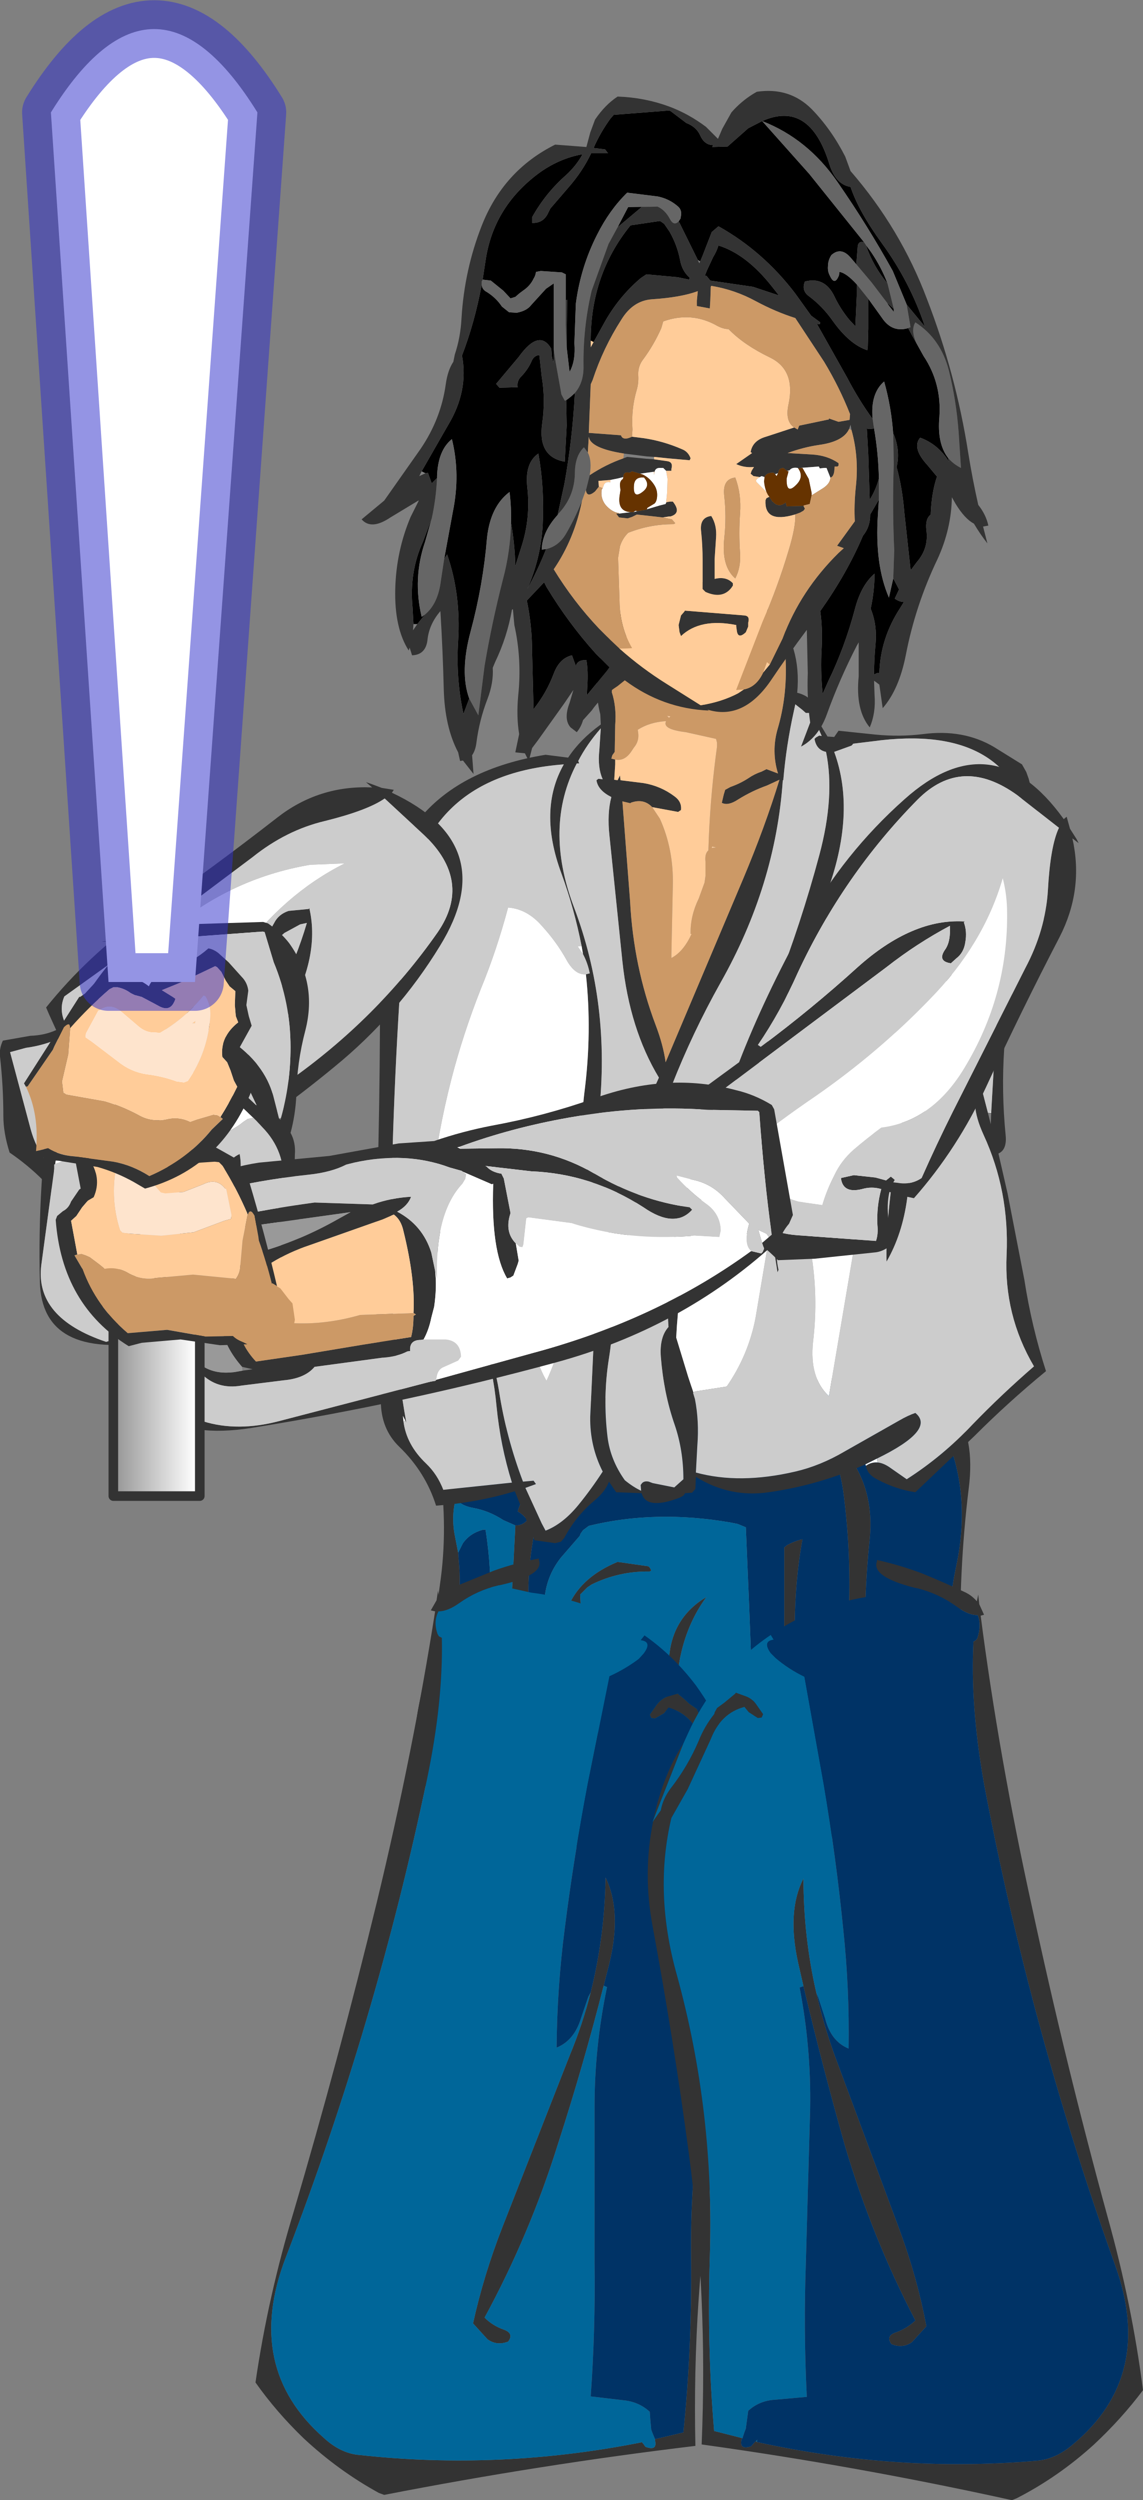
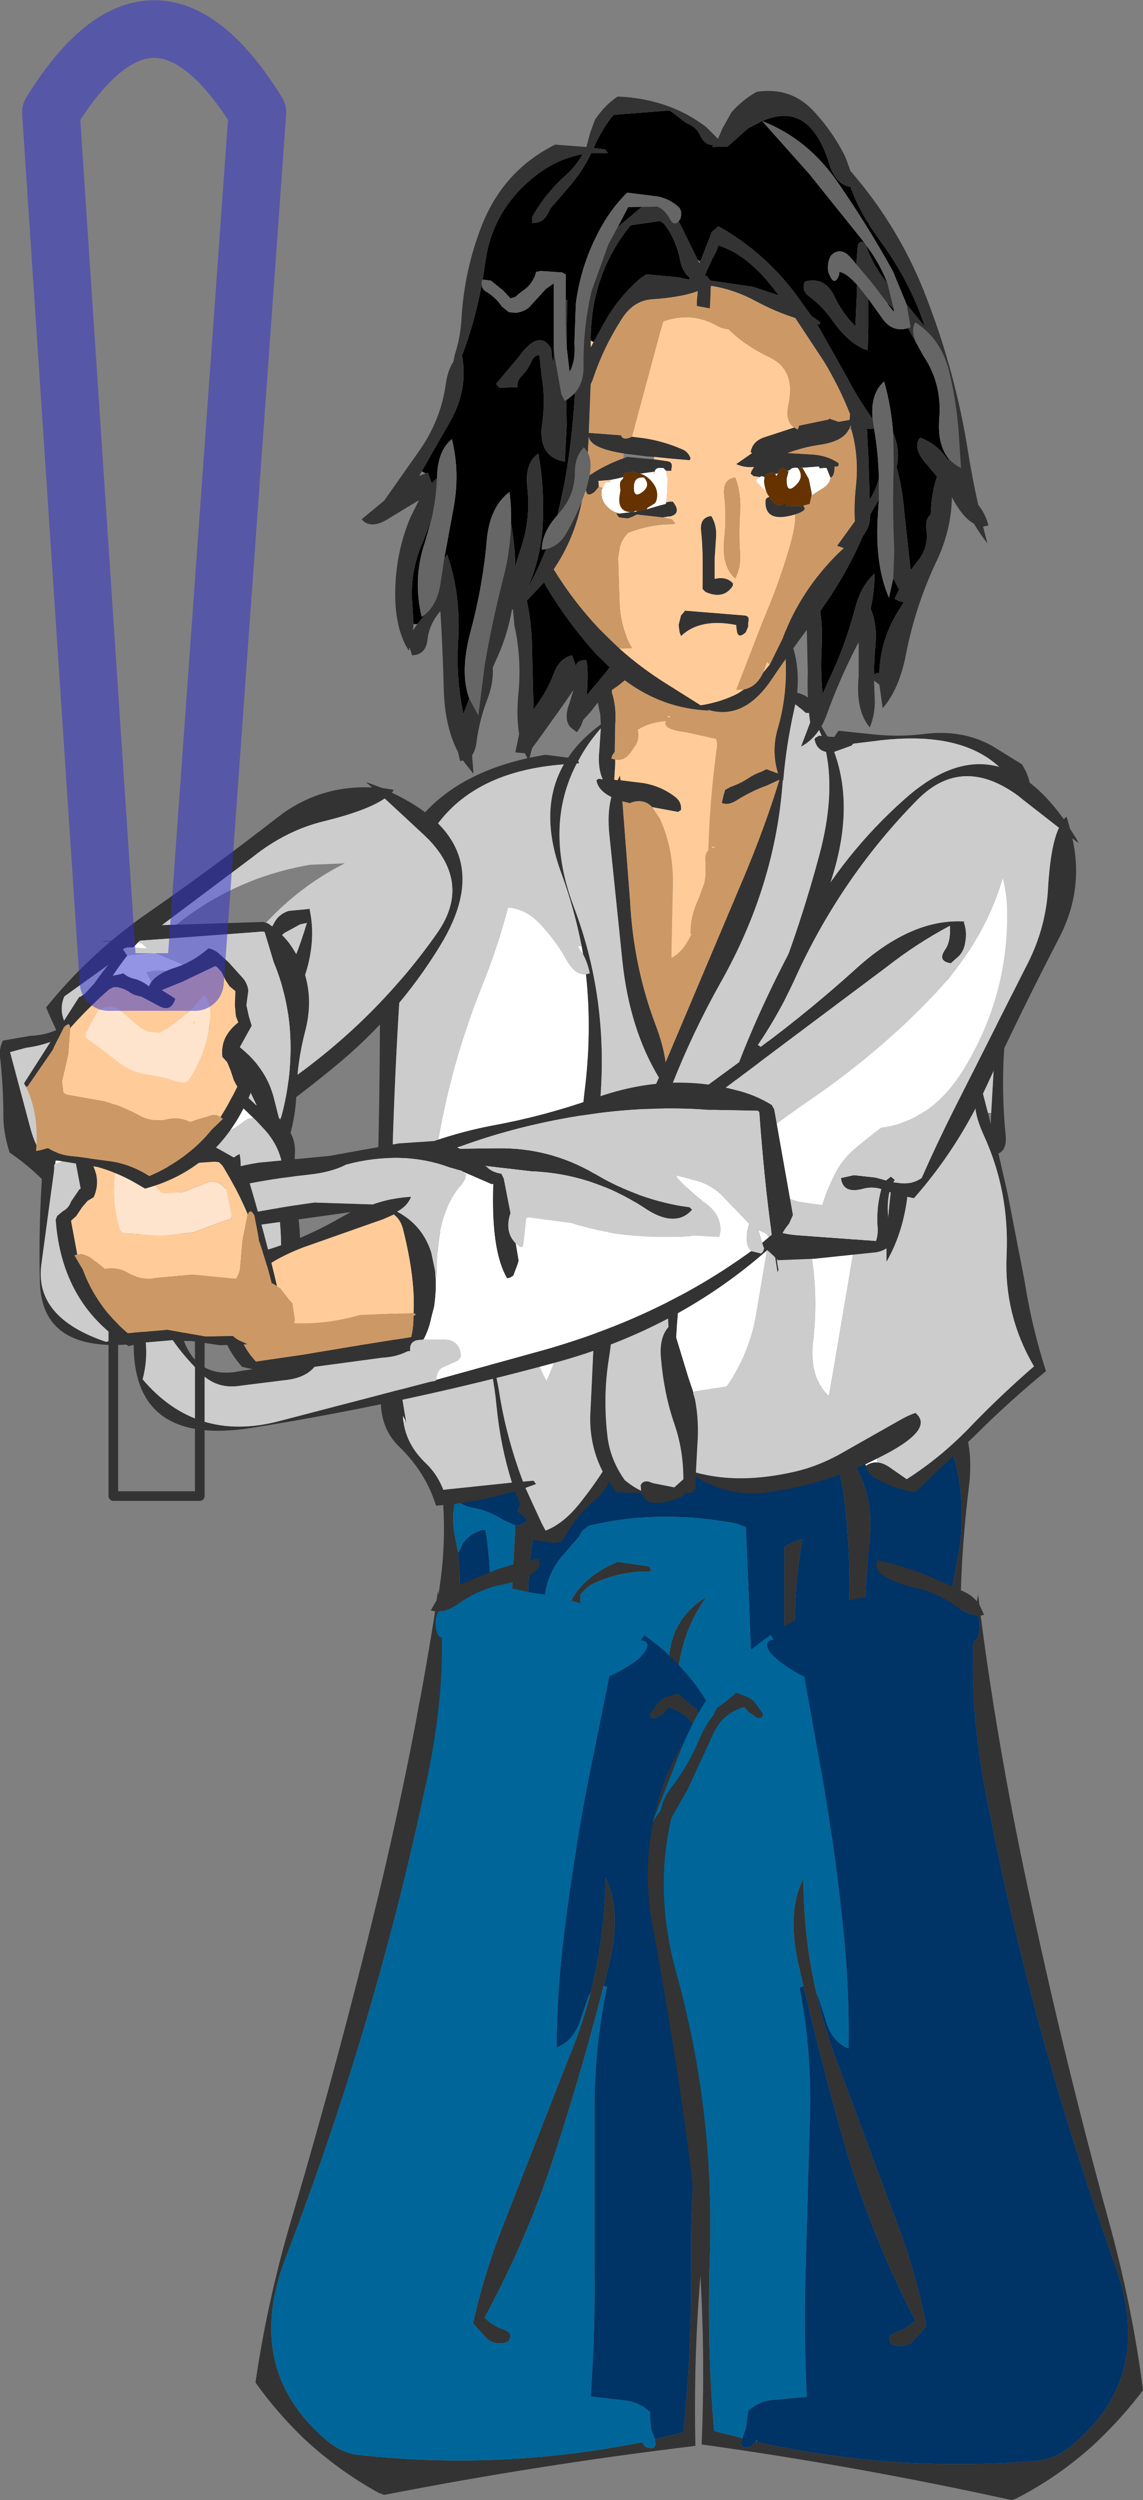
<svg xmlns="http://www.w3.org/2000/svg" height="260.2px" width="119.0px">
  <rect width="100%" height="100%" fill="#808080" stroke="none" />
  <g transform="matrix(1.0, 0.0, 0.0, 1.0, 75.8, 55.7)">
    <path d="M4.25 134.35 L5.0 133.6 5.35 133.25 6.0 133.05 6.8 133.0 Q5.05 129.5 5.45 124.1 5.85 118.1 5.85 112.1 L5.85 105.35 6.15 105.1 Q6.8 104.75 7.5 104.55 L7.75 104.5 Q6.8 109.6 6.95 116.1 7.1 122.3 7.6 128.45 L7.9 132.9 17.85 132.25 18.2 131.85 18.5 131.5 18.9 130.75 19.25 130.35 19.65 130.0 20.55 129.15 20.95 128.45 21.1 127.75 21.25 127.0 21.35 126.25 21.9 125.9 22.6 125.5 Q23.05 123.7 22.95 121.75 L22.85 116.1 Q22.85 111.6 23.75 107.3 25.6 98.65 21.65 91.55 19.75 88.1 16.0 88.85 L-14.55 90.8 Q-24.5 91.35 -27.85 98.7 L-27.9 98.9 -28.0 98.85 -28.25 99.05 -28.3 100.1 Q-28.85 102.05 -28.45 104.1 L-28.1 105.9 -28.05 106.6 Q-27.55 111.45 -29.2 116.05 -31.25 121.7 -31.4 127.85 L-31.2 128.15 -30.55 128.7 -30.3 129.0 -30.1 129.35 -29.9 129.75 -29.75 130.1 -29.5 130.5 -28.5 130.85 -27.4 131.25 -26.55 131.7 -26.3 132.0 -26.1 132.35 -25.85 132.75 -25.5 133.1 Q-23.3 133.8 -21.0 134.1 L-19.0 134.3 Q-16.1 134.4 -13.5 135.5 L-13.65 134.3 Q-14.25 128.0 -15.9 121.9 -15.6 119.45 -16.9 118.0 L-16.95 118.1 Q-18.75 109.85 -11.5 106.85 L-8.35 107.3 Q-8.15 107.35 -8.0 107.75 L-8.15 107.85 Q-11.35 107.8 -14.2 109.2 L-14.65 109.5 -15.4 110.25 -15.2 113.95 Q-14.55 119.8 -13.35 125.6 -12.15 131.1 -11.25 136.6 -9.9 137.45 -8.8 138.65 L-7.65 140.25 -7.0 140.5 -5.75 140.55 -5.0 140.5 -3.75 140.25 -3.0 140.1 -2.15 139.85 -1.9 139.5 -1.75 139.1 -1.65 138.75 -1.5 138.35 -1.4 138.0 -1.25 137.6 -1.1 137.25 -0.9 137.0 -0.5 136.9 0.25 136.75 1.75 136.45 2.35 136.2 2.75 135.85 Q2.75 136.5 3.1 137.0 L4.2 134.4 4.25 134.35 M-22.15 103.05 Q-21.45 103.1 -20.9 102.5 -21.3 101.95 -21.9 101.6 -21.5 100.15 -20.5 99.35 -19.7 100.95 -20.35 104.85 -20.8 107.55 -20.8 110.35 L-20.8 111.5 -21.0 115.25 Q-22.85 114.05 -22.5 109.95 L-22.15 103.25 -22.15 103.05 M25.05 99.25 Q24.0 107.85 24.2 116.85 24.3 121.75 23.85 126.5 L23.5 126.65 Q23.0 126.95 22.7 127.4 22.45 127.8 22.35 128.35 L22.2 129.1 22.0 129.85 Q20.2 130.7 18.95 132.1 14.2 137.4 6.0 134.35 L5.6 134.75 4.2 136.3 Q3.25 137.55 1.75 137.8 L0.0 138.1 -0.15 138.5 -0.25 138.85 -0.4 139.25 -0.65 140.0 -1.0 140.75 -1.15 141.0 Q-6.9 143.75 -10.95 139.9 L-11.0 140.25 -12.5 138.5 Q-17.05 134.9 -23.4 134.75 L-26.4 134.5 -26.6 134.1 Q-27.0 132.85 -28.2 132.6 -30.55 132.05 -31.55 130.15 L-32.5 128.85 Q-32.9 125.05 -32.1 121.35 -30.75 115.0 -29.9 108.5 -29.15 102.65 -30.15 96.25 -16.7 88.55 0.5 88.55 L16.0 87.35 Q26.45 88.5 25.05 99.25 M10.25 93.5 Q15.4 97.6 14.75 104.45 14.1 110.55 14.3 116.75 14.4 120.3 13.75 123.5 12.25 118.9 12.55 112.6 12.85 106.25 12.05 99.95 11.6 96.25 9.95 93.5 L10.25 93.5 M-5.4 121.35 L-5.2 133.75 Q-5.1 137.3 -5.75 140.5 -7.25 135.9 -6.95 129.6 L-6.15 116.9 Q-5.85 112.65 -2.25 110.5 -5.45 114.85 -5.4 121.35" fill="#333333" fill-rule="evenodd" stroke="none" />
    <path d="M-28.3 100.1 L-28.25 99.05 -28.0 98.85 -27.9 98.9 -27.85 98.7 Q-24.5 91.35 -14.55 90.8 L16.0 88.85 Q19.75 88.1 21.65 91.55 25.6 98.65 23.75 107.3 22.85 111.6 22.85 116.1 L22.95 121.75 Q23.05 123.7 22.6 125.5 L21.9 125.9 21.35 126.25 21.25 127.0 21.1 127.75 20.95 128.45 20.55 129.15 19.65 130.0 19.25 130.35 18.9 130.75 18.5 131.5 18.2 131.85 17.85 132.25 7.9 132.9 7.6 128.45 Q7.1 122.3 6.95 116.1 6.8 109.6 7.75 104.5 L7.5 104.55 Q6.8 104.75 6.15 105.1 L5.85 105.35 5.85 112.1 Q5.85 118.1 5.45 124.1 5.05 129.5 6.8 133.0 L6.0 133.05 5.35 133.25 5.0 133.6 4.25 134.35 4.2 134.4 3.1 137.0 Q2.75 136.5 2.75 135.85 L2.7 124.6 2.2 111.5 1.85 103.25 1.0 102.9 0.25 102.75 Q-7.55 101.4 -14.5 103.1 L-15.1 103.55 -15.35 103.9 -15.45 104.15 -17.4 106.4 Q-18.9 108.3 -19.1 110.65 -19.2 111.7 -20.4 111.5 L-20.6 110.75 -20.65 110.35 -20.8 110.35 Q-20.8 107.55 -20.35 104.85 -19.7 100.95 -20.5 99.35 -21.5 100.15 -21.9 101.6 -21.3 101.95 -20.9 102.5 -21.45 103.1 -22.15 103.05 L-23.4 102.5 Q-24.85 101.55 -26.45 101.25 -28.1 100.95 -28.3 100.1 M10.25 93.5 L9.95 93.5 Q11.6 96.25 12.05 99.95 12.85 106.25 12.55 112.6 12.25 118.9 13.75 123.5 14.4 120.3 14.3 116.75 14.1 110.55 14.75 104.45 15.4 97.6 10.25 93.5 M-28.1 105.9 L-27.6 104.9 Q-26.85 103.85 -25.5 103.5 L-25.25 103.5 Q-24.6 107.6 -24.75 112.1 L-24.9 120.75 -24.9 125.6 -24.1 126.15 -22.4 126.85 -21.95 127.65 -21.35 128.7 -20.65 129.35 -17.85 124.6 Q-16.8 122.5 -17.15 119.85 -17.3 118.9 -16.95 118.1 L-16.9 118.0 Q-15.6 119.45 -15.9 121.9 -14.25 128.0 -13.65 134.3 L-13.5 135.5 Q-16.1 134.4 -19.0 134.3 L-21.0 134.1 Q-23.3 133.8 -25.5 133.1 L-25.85 132.75 -26.1 132.35 -26.3 132.0 -26.55 131.7 -27.4 131.25 -28.5 130.85 -29.5 130.5 -29.75 130.1 -29.9 129.75 -30.1 129.35 -30.3 129.0 -30.55 128.7 -31.2 128.15 -31.4 127.85 Q-31.25 121.7 -29.2 116.05 -27.55 111.45 -28.05 106.6 L-28.1 105.9" fill="#003366" fill-rule="evenodd" stroke="none" />
    <path d="M-28.3 100.1 Q-28.1 100.95 -26.45 101.25 -24.85 101.55 -23.4 102.5 L-22.15 103.05 -22.15 103.25 -22.5 109.95 Q-22.85 114.05 -21.0 115.25 L-20.8 111.5 -20.8 110.35 -20.65 110.35 -20.6 110.75 -20.4 111.5 Q-19.2 111.7 -19.1 110.65 -18.9 108.3 -17.4 106.4 L-15.45 104.15 -15.35 103.9 -15.1 103.55 -14.5 103.1 Q-7.55 101.4 0.25 102.75 L1.0 102.9 1.85 103.25 2.2 111.5 2.7 124.6 2.75 135.85 2.35 136.2 1.75 136.45 0.25 136.75 -0.5 136.9 -0.9 137.0 -1.1 137.25 -1.25 137.6 -1.4 138.0 -1.5 138.35 -1.65 138.75 -1.75 139.1 -1.9 139.5 -2.15 139.85 -3.0 140.1 -3.75 140.25 -5.0 140.5 -5.75 140.55 -7.0 140.5 -7.65 140.25 -8.8 138.65 Q-9.9 137.45 -11.25 136.6 -12.15 131.1 -13.35 125.6 -14.55 119.8 -15.2 113.95 L-15.4 110.25 -14.65 109.5 -14.2 109.2 Q-11.35 107.8 -8.15 107.85 L-8.0 107.75 Q-8.15 107.35 -8.35 107.3 L-11.5 106.85 Q-18.75 109.85 -16.95 118.1 -17.3 118.9 -17.15 119.85 -16.8 122.5 -17.85 124.6 L-20.65 129.35 -21.35 128.7 -21.95 127.65 -22.4 126.85 -24.1 126.15 -24.9 125.6 -24.9 120.75 -24.75 112.1 Q-24.6 107.6 -25.25 103.5 L-25.5 103.5 Q-26.85 103.85 -27.6 104.9 L-28.1 105.9 -28.45 104.1 Q-28.85 102.05 -28.3 100.1 M4.2 134.4 L4.25 134.35 4.2 134.4 M-5.4 121.35 Q-5.45 114.85 -2.25 110.5 -5.85 112.65 -6.15 116.9 L-6.95 129.6 Q-7.25 135.9 -5.75 140.5 -5.1 137.3 -5.2 133.75 L-5.4 121.35" fill="#006699" fill-rule="evenodd" stroke="none" />
    <path d="M4.8 8.3 Q7.65 11.45 7.2 16.4 7.65 16.5 8.1 16.75 8.6 17.05 8.9 17.65 9.2 18.25 8.85 18.45 L10.35 20.95 11.05 21.0 11.5 20.35 15.35 20.75 Q17.85 21.0 20.3 20.7 24.5 20.15 27.7 22.05 L30.6 23.85 31.05 24.65 31.3 25.35 31.4 25.75 32.55 29.8 Q33.35 32.65 33.2 35.9 L33.1 39.6 32.85 40.0 32.45 40.3 31.65 40.8 31.25 41.1 30.95 42.65 30.1 45.6 Q29.05 49.45 28.75 53.45 28.45 57.9 28.9 62.45 29.05 63.95 28.15 64.35 L29.1 68.5 30.85 77.5 Q31.6 82.35 33.1 87.0 29.2 90.2 25.65 93.75 L19.5 99.6 Q17.45 99.3 15.5 98.25 14.5 97.75 14.35 96.85 14.9 96.45 15.55 96.5 16.2 96.55 16.95 97.1 L18.6 98.25 Q22.35 95.85 25.45 92.55 28.5 89.4 31.85 86.5 28.7 81.15 29.0 74.9 29.3 68.25 26.6 62.4 25.0 58.9 26.25 57.0 L27.05 60.1 27.35 61.3 27.4 60.1 27.4 60.0 27.9 51.35 Q28.3 46.5 29.45 41.9 29.9 40.0 31.85 39.0 L31.9 37.5 Q32.15 34.3 31.7 31.45 29.9 19.4 15.05 21.45 L13.0 21.7 13.0 21.75 12.85 21.9 11.05 22.55 Q13.4 28.95 10.2 37.45 L9.45 39.45 Q4.65 52.0 -0.9 64.4 -4.9 73.35 -5.4 83.5 L-4.15 87.6 -3.6 89.25 -3.65 89.25 -3.45 89.9 Q-3.0 92.2 -3.2 94.75 L-3.35 97.55 Q1.2 98.8 7.0 97.45 9.6 96.85 12.15 95.35 L17.8 92.15 Q18.75 91.6 19.5 91.35 21.65 93.1 15.5 96.1 L14.3 96.7 Q9.5 98.85 4.25 99.6 0.2 100.2 -3.35 98.0 L-3.4 99.25 -3.75 99.65 -4.5 99.7 -4.5 99.75 -4.65 99.95 -5.0 100.15 Q-8.5 101.5 -9.0 99.7 L-11.65 99.6 -12.4 98.5 Q-12.75 99.5 -13.95 100.5 -15.85 102.1 -17.05 104.35 L-17.4 104.75 -18.0 104.9 -20.15 104.6 -22.2 99.5 Q-26.2 100.7 -30.4 101.0 -31.5 97.5 -34.25 94.85 -36.15 93.0 -36.15 90.1 -36.15 88.45 -35.4 87.6 -37.0 82.2 -36.75 75.2 -36.15 59.3 -36.25 43.35 -36.45 25.7 -19.0 22.85 L-16.65 23.15 Q-15.4 21.25 -13.25 19.7 L-13.3 18.65 Q-13.75 16.9 -13.65 15.0 -13.4 11.6 -11.65 8.85 -10.25 6.65 -8.0 5.85 -0.9 3.3 3.95 7.5 L4.7 8.25 4.0 7.9 Q-4.75 4.15 -10.15 10.05 -11.9 11.95 -12.0 14.65 L-12.1 16.35 Q-11.6 17.9 -11.75 19.75 L-11.8 22.55 -12.05 22.9 -12.15 23.25 -11.75 23.35 -11.75 23.85 -11.85 25.45 -11.5 25.5 -11.25 25.0 -11.2 25.5 -8.8 25.8 Q-7.0 26.1 -5.55 27.2 -4.8 27.75 -4.9 28.6 L-5.2 28.8 -7.9 28.3 Q-8.8 27.35 -10.15 27.85 L-10.15 27.9 -11.0 27.7 -10.2 38.1 Q-9.85 44.85 -7.55 50.95 -6.75 53.05 -6.5 54.85 L1.6 35.7 Q3.85 30.35 5.35 25.45 L4.05 26.05 Q2.5 26.6 1.05 27.5 0.0 28.2 -0.65 27.85 L-0.45 27.0 -0.3 26.5 0.25 26.2 Q1.25 25.85 2.1 25.3 2.75 24.85 3.5 24.6 L4.0 24.35 5.2 24.8 Q4.5 22.5 5.15 20.2 6.15 16.85 6.0 13.1 5.9 10.6 4.8 8.3 M23.25 45.0 Q23.65 50.8 21.5 56.9 19.4 62.75 18.65 69.0 18.15 72.75 16.5 75.6 16.4 71.0 17.65 63.4 18.7 56.9 21.1 50.75 L23.25 45.0 M7.7 18.15 L7.0 17.6 6.85 18.3 Q6.05 21.9 5.75 25.5 L5.7 25.5 Q4.95 36.45 -0.8 46.6 -6.6 56.95 -9.4 68.5 L-10.8 74.7 Q-11.35 77.05 -12.3 79.15 -11.75 81.6 -12.4 85.65 -13.05 89.7 -12.55 93.85 -12.25 96.25 -10.75 98.35 -9.9 99.05 -9.05 99.45 L-9.1 98.85 -8.95 98.65 Q-8.7 98.4 -8.25 98.5 L-7.85 98.65 -5.6 99.1 -4.65 98.25 Q-4.65 95.25 -5.55 92.6 -6.7 89.3 -7.0 85.5 -7.15 83.45 -6.2 82.4 -6.95 71.9 -1.25 60.85 5.7 47.5 9.5 33.3 11.15 27.15 10.2 22.55 9.2 22.35 9.0 21.2 L9.15 21.05 9.5 20.85 9.75 20.9 8.7 18.5 8.1 18.5 7.7 18.15 M-15.5 23.75 L-15.75 23.75 Q-19.2 30.35 -16.05 38.7 -12.2 48.85 -13.45 60.25 -14.05 65.7 -11.95 70.0 -10.7 64.35 -8.1 58.45 L-7.2 56.45 Q-10.25 51.4 -11.0 44.35 L-12.35 31.25 Q-12.6 28.95 -12.15 27.25 -13.55 26.55 -13.7 25.5 L-13.5 25.35 -13.05 25.4 Q-13.6 24.2 -13.4 22.35 L-13.25 20.1 Q-14.7 21.75 -15.6 23.5 L-15.5 23.75 M-31.1 68.6 Q-29.75 73.55 -27.8 78.2 L-27.85 78.4 Q-28.75 76.8 -29.8 75.35 -32.85 71.2 -31.3 68.15 L-31.1 68.6 M-14.65 66.2 Q-15.55 62.8 -14.95 57.95 -14.15 51.65 -14.8 45.7 L-14.4 45.6 Q-14.6 44.55 -15.1 43.6 L-15.25 42.75 Q-16.0 38.9 -17.35 35.2 -19.8 28.6 -17.1 23.85 -32.5 25.0 -33.65 40.35 -34.9 56.2 -35.1 72.1 -35.25 82.6 -33.5 92.35 L-33.6 92.15 -33.85 91.65 -33.8 92.2 Q-33.5 94.65 -31.45 96.6 -30.25 97.75 -29.65 99.35 L-22.5 98.6 Q-23.7 94.75 -24.1 90.7 -24.45 86.85 -25.6 83.45 L-25.3 83.8 Q-24.3 86.3 -23.85 89.05 -23.1 93.9 -21.35 98.5 L-20.25 98.4 -20.0 98.75 -21.1 99.15 -19.4 102.85 -19.0 103.6 Q-17.2 102.9 -15.6 100.95 -14.25 99.3 -13.05 97.45 -14.4 94.8 -14.35 91.75 L-13.95 83.1 Q-13.8 81.35 -13.2 79.7 -13.15 75.35 -12.15 70.8 -13.45 69.45 -14.15 67.6 L-13.75 65.5 -14.65 66.2" fill="#333333" fill-rule="evenodd" stroke="none" />
    <path d="M9.45 39.45 L10.2 37.45 Q13.4 28.95 11.05 22.55 L12.85 21.9 13.0 21.75 13.0 21.7 15.05 21.45 Q29.9 19.4 31.7 31.45 32.15 34.3 31.9 37.5 L31.85 39.0 Q29.9 40.0 29.45 41.9 28.3 46.5 27.9 51.35 L27.4 60.0 27.05 60.1 26.25 57.0 Q25.0 58.9 26.6 62.4 29.3 68.25 29.0 74.9 28.7 81.15 31.85 86.5 28.5 89.4 25.45 92.55 22.35 95.85 18.6 98.25 L16.95 97.1 Q16.2 96.55 15.55 96.5 L15.5 96.1 Q21.65 93.1 19.5 91.35 18.75 91.6 17.8 92.15 L12.15 95.35 Q9.6 96.85 7.0 97.45 1.2 98.8 -3.35 97.55 L-3.2 94.75 Q-3.0 92.2 -3.45 89.9 L-3.65 89.25 -3.6 89.25 Q-3.5 89.1 -3.35 89.1 L-0.15 88.6 Q2.1 85.35 2.85 81.5 L4.25 73.2 Q4.75 69.35 7.75 69.0 L8.8 75.7 Q9.35 79.8 8.85 83.95 8.45 87.7 10.5 89.6 L14.15 68.05 Q16.1 56.1 19.25 44.65 21.35 37.2 18.85 29.85 16.75 30.7 15.65 33.1 14.3 36.0 12.35 38.8 11.2 40.45 9.85 39.6 L9.45 39.45 M23.25 45.0 L21.1 50.75 Q18.7 56.9 17.65 63.4 16.4 71.0 16.5 75.6 18.15 72.75 18.65 69.0 19.4 62.75 21.5 56.9 23.65 50.8 23.25 45.0 M-15.5 23.75 L-15.6 23.5 Q-14.7 21.75 -13.25 20.1 L-13.4 22.35 Q-13.6 24.2 -13.05 25.4 L-13.5 25.35 -13.7 25.5 Q-13.55 26.55 -12.15 27.25 -12.6 28.95 -12.35 31.25 L-11.0 44.35 Q-10.25 51.4 -7.2 56.45 L-8.1 58.45 Q-10.7 64.35 -11.95 70.0 -14.05 65.7 -13.45 60.25 -12.2 48.85 -16.05 38.7 -19.2 30.35 -15.75 23.75 L-15.5 23.75 M7.7 18.15 L8.1 18.5 8.7 18.5 9.75 20.9 9.5 20.85 9.15 21.05 9.0 21.2 Q9.2 22.35 10.2 22.55 11.15 27.15 9.5 33.3 5.7 47.5 -1.25 60.85 -6.95 71.9 -6.2 82.4 -7.15 83.45 -7.0 85.5 -6.7 89.3 -5.55 92.6 -4.65 95.25 -4.65 98.25 L-5.6 99.1 -7.85 98.65 -8.25 98.5 Q-8.7 98.4 -8.95 98.65 L-9.1 98.85 -9.05 99.45 Q-9.9 99.05 -10.75 98.35 -12.25 96.25 -12.55 93.85 -13.05 89.7 -12.4 85.65 -11.75 81.6 -12.3 79.15 -11.35 77.05 -10.8 74.7 L-9.4 68.5 Q-6.6 56.95 -0.8 46.6 4.95 36.45 5.7 25.5 L5.75 25.5 Q6.05 21.9 6.85 18.3 L7.0 17.6 7.7 18.15 M-14.8 45.7 Q-15.95 45.8 -16.85 44.15 -17.85 42.35 -19.35 40.7 -20.9 38.9 -22.9 38.75 -24.1 43.25 -25.75 47.25 -27.6 51.95 -28.8 56.6 -30.25 62.25 -30.9 68.0 L-31.0 68.75 -31.1 68.6 -31.3 68.15 Q-32.85 71.2 -29.8 75.35 -28.75 76.8 -27.85 78.4 L-27.8 78.2 Q-27.7 77.55 -27.0 77.35 -26.15 77.85 -26.25 78.9 -26.35 79.65 -25.95 80.4 L-25.25 81.25 -24.85 75.4 Q-24.65 72.4 -24.95 69.4 -25.2 66.65 -23.75 65.5 -22.0 69.55 -21.5 74.1 L-20.4 83.15 Q-20.05 86.05 -18.9 88.0 -17.0 83.85 -16.55 79.05 -16.1 74.5 -16.05 70.0 -16.0 67.5 -14.65 66.2 L-13.75 65.5 -14.15 67.6 Q-13.45 69.45 -12.15 70.8 -13.15 75.35 -13.2 79.7 -13.8 81.35 -13.95 83.1 L-14.35 91.75 Q-14.4 94.8 -13.05 97.45 -14.25 99.3 -15.6 100.95 -17.2 102.9 -19.0 103.6 L-19.4 102.85 -21.1 99.15 -20.0 98.75 -20.25 98.4 -21.35 98.5 Q-23.1 93.9 -23.85 89.05 -24.3 86.3 -25.3 83.8 L-25.6 83.45 Q-24.45 86.85 -24.1 90.7 -23.7 94.75 -22.5 98.6 L-29.65 99.35 Q-30.25 97.75 -31.45 96.6 -33.5 94.65 -33.8 92.2 L-33.6 92.15 -33.5 92.35 Q-35.25 82.6 -35.1 72.1 -34.9 56.2 -33.65 40.35 -32.5 25.0 -17.1 23.85 -19.8 28.6 -17.35 35.2 -16.0 38.9 -15.25 42.75 L-15.65 42.8 -15.1 43.6 Q-14.6 44.55 -14.4 45.6 L-14.8 45.7" fill="#cccccc" fill-rule="evenodd" stroke="none" />
    <path d="M14.35 96.85 L14.3 96.7 15.5 96.1 15.55 96.5 Q14.9 96.45 14.35 96.85 M9.45 39.45 L9.85 39.6 Q11.2 40.45 12.35 38.8 14.3 36.0 15.65 33.1 16.75 30.7 18.85 29.85 21.35 37.2 19.25 44.65 16.1 56.1 14.15 68.05 L10.5 89.6 Q8.45 87.7 8.85 83.95 9.35 79.8 8.8 75.7 L7.75 69.0 Q4.75 69.35 4.25 73.2 L2.85 81.5 Q2.1 85.35 -0.15 88.6 L-3.35 89.1 Q-3.5 89.1 -3.6 89.25 L-4.15 87.6 -5.4 83.5 Q-4.9 73.35 -0.9 64.4 4.65 52.0 9.45 39.45 M27.05 60.1 L27.4 60.0 27.4 60.1 27.05 60.1 M-31.1 68.6 L-31.0 68.75 -30.9 68.0 Q-30.25 62.25 -28.8 56.6 -27.6 51.95 -25.75 47.25 -24.1 43.25 -22.9 38.75 -20.9 38.9 -19.35 40.7 -17.85 42.35 -16.85 44.15 -15.95 45.8 -14.8 45.7 -14.15 51.65 -14.95 57.95 -15.55 62.8 -14.65 66.2 -16.0 67.5 -16.05 70.0 -16.1 74.5 -16.55 79.05 -17.0 83.85 -18.9 88.0 -20.05 86.05 -20.4 83.15 L-21.5 74.1 Q-22.0 69.55 -23.75 65.5 -25.2 66.65 -24.95 69.4 -24.65 72.4 -24.85 75.4 L-25.25 81.25 -25.95 80.4 Q-26.35 79.65 -26.25 78.9 -26.15 77.85 -27.0 77.35 -27.7 77.55 -27.8 78.2 -29.75 73.55 -31.1 68.6 M-15.1 43.6 L-15.65 42.8 -15.25 42.75 -15.1 43.6 M-33.6 92.15 L-33.8 92.2 -33.85 91.65 -33.6 92.15" fill="#ffffff" fill-rule="evenodd" stroke="none" />
    <path d="M4.7 8.25 L4.8 8.3 Q5.9 10.6 6.0 13.1 6.15 16.85 5.15 20.2 4.5 22.5 5.2 24.8 L4.0 24.35 3.5 24.6 Q2.75 24.85 2.1 25.3 1.25 25.85 0.25 26.2 L-0.3 26.5 -0.45 27.0 -0.65 27.85 Q0.0 28.2 1.05 27.5 2.5 26.6 4.05 26.05 L5.35 25.45 Q3.85 30.35 1.6 35.7 L-6.5 54.85 Q-6.75 53.05 -7.55 50.95 -9.85 44.85 -10.2 38.1 L-11.0 27.7 -10.15 27.9 -10.15 27.85 Q-8.8 27.35 -7.9 28.3 L-7.1 29.5 Q-5.65 32.7 -5.75 36.5 L-5.9 43.6 -5.9 44.0 Q-4.65 43.35 -3.8 41.5 L-3.9 41.5 Q-3.95 39.65 -3.05 37.8 L-2.45 36.15 -2.35 35.45 -2.35 34.0 Q-2.45 33.15 -2.05 32.8 L-2.0 31.4 Q-1.8 26.7 -1.15 22.0 L-1.15 21.6 -1.25 21.2 -4.4 20.5 Q-6.9 20.2 -6.45 19.35 -8.15 19.45 -9.4 20.25 L-9.35 20.6 Q-9.25 21.45 -9.8 22.1 L-10.1 22.55 Q-10.8 23.55 -11.75 23.35 L-12.15 23.25 -12.05 22.9 -11.8 22.55 -11.75 19.75 Q-11.6 17.9 -12.1 16.35 L-12.0 14.65 Q-11.9 11.95 -10.15 10.05 -4.75 4.15 4.0 7.9 L4.7 8.25 M-6.0 18.85 L-6.35 18.8 -6.15 19.0 -6.0 18.85 M-1.25 32.5 L-1.65 32.4 -1.7 32.55 -1.25 32.5" fill="#cc9966" fill-rule="evenodd" stroke="none" />
    <path d="M-7.9 28.3 L-5.2 28.8 -4.9 28.6 Q-4.8 27.75 -5.55 27.2 -7.0 26.1 -8.8 25.8 L-11.2 25.5 -11.25 25.0 -11.5 25.5 -11.85 25.45 -11.75 23.85 -11.75 23.35 Q-10.8 23.55 -10.1 22.55 L-9.8 22.1 Q-9.25 21.45 -9.35 20.6 L-9.4 20.25 Q-8.15 19.45 -6.45 19.35 -6.9 20.2 -4.4 20.5 L-1.25 21.2 -1.15 21.6 -1.15 22.0 Q-1.8 26.7 -2.0 31.4 L-2.05 32.8 Q-2.45 33.15 -2.35 34.0 L-2.35 35.45 -2.45 36.15 -3.05 37.8 Q-3.95 39.65 -3.9 41.5 L-3.8 41.5 Q-4.65 43.35 -5.9 44.0 L-5.9 43.6 -5.75 36.5 Q-5.65 32.7 -7.1 29.5 L-7.9 28.3 M-6.0 18.85 L-6.15 19.0 -6.35 18.8 -6.0 18.85 M-1.25 32.5 L-1.7 32.55 -1.65 32.4 -1.25 32.5" fill="#ffcc99" fill-rule="evenodd" stroke="none" />
    <path d="M-35.0 26.8 Q-23.5 32.2 -30.0 42.75 -34.4 49.95 -40.95 55.3 -47.55 60.75 -53.85 64.5 L-56.1 69.05 -59.5 69.6 Q-62.15 70.0 -63.85 71.55 L-64.1 71.8 Q-68.05 70.4 -71.35 67.1 -72.9 65.55 -74.8 64.25 -75.45 62.2 -75.45 60.45 -75.45 57.35 -75.8 54.25 -75.9 53.45 -75.5 52.6 L-72.65 52.1 Q-71.15 52.05 -69.95 51.5 L-70.7 49.85 -71.0 49.15 Q-66.7 43.8 -60.9 39.65 -53.75 34.7 -46.95 29.4 -42.6 26.0 -37.05 26.25 L-37.7 25.7 -37.25 25.85 -36.05 26.3 -34.8 26.5 -35.0 26.8 M-52.4 62.3 Q-49.45 59.4 -45.8 56.85 -36.55 50.35 -30.25 41.35 -26.55 36.0 -31.7 31.15 L-35.75 27.4 Q-37.55 28.65 -42.0 29.75 -46.0 30.7 -49.5 33.5 L-62.9 43.55 -69.1 48.0 Q-69.65 49.25 -69.1 50.6 L-69.0 51.0 -68.8 50.8 -68.4 51.1 -68.65 51.7 -68.25 52.7 Q-67.7 53.75 -67.5 54.85 -67.4 55.6 -67.55 56.2 -69.2 56.35 -69.1 54.25 -69.0 53.25 -69.45 52.3 -71.2 53.1 -73.1 53.35 L-74.75 53.8 -72.6 61.85 Q-71.6 65.5 -68.15 68.0 L-64.85 70.3 Q-64.3 69.2 -62.95 69.3 -60.3 69.3 -58.15 68.1 L-56.9 67.75 -52.15 58.4 -46.8 47.7 Q-44.95 44.1 -43.85 40.35 L-44.55 40.5 -46.2 41.4 Q-47.15 42.35 -47.65 41.05 L-47.25 40.35 Q-46.8 39.45 -45.75 39.1 L-43.65 38.9 -43.6 38.8 Q-42.35 44.15 -46.35 50.65 -49.8 56.15 -52.65 62.0 L-53.1 62.9 -52.4 62.3" fill="#333333" fill-rule="evenodd" stroke="none" />
    <path d="M-52.65 62.0 Q-49.8 56.15 -46.35 50.65 -42.35 44.15 -43.6 38.8 L-43.65 38.9 -45.75 39.1 Q-46.8 39.45 -47.25 40.35 L-47.65 41.05 Q-47.15 42.35 -46.2 41.4 L-44.55 40.5 -43.85 40.35 Q-44.95 44.1 -46.8 47.7 L-52.15 58.4 -56.9 67.75 -58.15 68.1 Q-60.3 69.3 -62.95 69.3 -64.3 69.2 -64.85 70.3 L-68.15 68.0 Q-71.6 65.5 -72.6 61.85 L-74.75 53.8 -73.1 53.35 Q-71.2 53.1 -69.45 52.3 -69.0 53.25 -69.1 54.25 -69.2 56.35 -67.55 56.2 -67.4 55.6 -67.5 54.85 -67.7 53.75 -68.25 52.7 L-68.65 51.7 -68.4 51.1 -68.8 50.8 -69.0 51.0 -69.1 50.6 Q-69.65 49.25 -69.1 48.0 L-62.9 43.55 -49.5 33.5 Q-46.0 30.7 -42.0 29.75 -37.55 28.65 -35.75 27.4 L-31.7 31.15 Q-26.55 36.0 -30.25 41.35 -36.55 50.35 -45.8 56.85 -49.45 59.4 -52.4 62.3 L-52.65 62.0 M-39.9 34.15 L-43.5 34.3 Q-52.05 35.75 -58.65 41.55 -63.5 45.85 -63.15 51.2 L-64.95 54.45 Q-65.75 55.9 -67.2 56.95 L-69.95 58.7 -69.25 60.95 Q-67.3 64.9 -62.75 65.45 -60.55 61.5 -58.75 57.35 -55.5 50.1 -50.95 43.8 -46.3 37.35 -39.9 34.15" fill="#cccccc" fill-rule="evenodd" stroke="none" />
-     <path d="M-39.9 34.15 Q-46.3 37.35 -50.95 43.8 -55.5 50.1 -58.75 57.35 -60.55 61.5 -62.75 65.45 -67.3 64.9 -69.25 60.95 L-69.95 58.7 -67.2 56.95 Q-65.75 55.9 -64.95 54.45 L-63.15 51.2 Q-63.5 45.85 -58.65 41.55 -52.05 35.75 -43.5 34.3 L-39.9 34.15" fill="#ffffff" fill-rule="evenodd" stroke="none" />
    <path d="M-29.55 2.45 L-28.65 -2.45 Q-27.85 -6.35 -28.75 -10.0 -30.2 -8.85 -30.3 -6.15 L-30.3 -5.95 -30.85 -5.4 -31.25 -6.5 -31.5 -6.45 -31.9 -6.65 -29.15 -11.45 Q-27.0 -15.0 -27.7 -18.7 -26.4 -22.05 -25.65 -26.05 -25.6 -25.55 -25.1 -25.3 -24.15 -24.7 -23.55 -23.8 L-22.8 -23.2 -22.0 -23.15 Q-20.95 -23.35 -20.5 -23.95 L-18.95 -25.65 -18.15 -26.2 -18.15 -26.15 -18.15 -25.9 -18.15 -21.75 -18.15 -20.9 -18.15 -20.65 -18.15 -19.5 -18.15 -19.35 -18.15 -18.4 -18.2 -18.0 -18.2 -17.95 -18.35 -18.65 -18.4 -19.4 Q-19.65 -21.55 -21.8 -18.55 L-24.15 -15.75 -23.8 -15.35 -21.9 -15.4 Q-22.0 -16.0 -21.6 -16.45 -20.9 -17.15 -20.5 -18.0 -20.25 -18.7 -19.65 -18.75 L-19.4 -16.5 Q-19.0 -14.1 -19.35 -11.65 -19.85 -8.15 -17.0 -7.65 L-16.8 -11.4 -16.85 -14.05 Q-16.35 -14.4 -15.95 -14.8 -16.2 -10.0 -17.05 -5.3 L-17.75 -2.1 Q-19.35 -0.35 -19.4 1.5 L-18.95 1.45 Q-19.8 3.6 -20.9 5.6 -19.5 2.4 -19.3 -1.0 -19.1 -4.95 -19.75 -8.5 -21.2 -7.5 -20.9 -4.95 -20.55 -1.8 -21.5 1.15 L-22.15 3.2 Q-22.2 0.9 -22.6 -1.3 -22.55 -2.9 -22.75 -4.5 -24.75 -3.0 -25.1 0.3 -25.5 5.15 -26.8 10.0 -27.95 14.25 -26.95 17.0 L-27.55 18.6 Q-28.35 14.85 -28.1 11.0 -27.8 6.15 -29.25 2.0 L-29.55 2.45 M-30.85 -1.75 L-31.55 0.7 Q-32.85 4.5 -31.9 8.5 L-31.55 8.25 -32.35 9.25 -32.75 9.25 -32.85 7.5 Q-33.2 3.8 -31.75 0.65 L-30.85 -1.75 M3.55 -43.1 Q8.5 -45.3 10.55 -38.6 11.2 -36.5 12.75 -36.25 13.6 -33.7 16.0 -30.4 18.95 -26.35 20.5 -21.7 L18.6 -24.0 17.15 -27.5 Q14.55 -32.2 11.4 -36.75 8.3 -41.25 3.55 -43.1 L8.45 -37.6 14.15 -30.5 Q13.6 -30.65 13.5 -30.1 L13.35 -28.2 12.75 -28.9 Q11.75 -30.05 10.75 -29.15 10.4 -28.6 10.4 -28.0 10.35 -27.45 10.6 -27.0 11.1 -25.9 11.55 -27.05 L11.6 -27.4 Q12.3 -27.3 13.4 -26.1 L13.4 -24.9 13.25 -21.75 12.6 -22.45 Q11.7 -23.55 11.1 -24.8 10.1 -26.95 8.0 -26.4 7.6 -25.45 8.45 -24.85 9.85 -23.8 10.9 -22.3 12.65 -19.85 14.5 -19.25 L14.55 -19.65 14.6 -21.5 14.6 -23.75 14.6 -24.6 16.0 -22.65 Q17.05 -21.05 18.75 -21.55 L19.15 -20.8 19.6 -20.0 20.35 -18.65 Q22.25 -15.8 22.0 -12.3 21.75 -9.55 22.9 -8.05 L23.0 -7.65 Q21.9 -9.45 20.0 -10.15 19.1 -9.1 20.75 -7.3 L21.75 -6.1 Q21.2 -4.5 21.1 -2.3 L21.1 -2.15 Q20.5 -1.7 20.65 -0.5 20.9 1.35 19.65 2.8 L19.05 3.6 19.0 3.55 18.35 -2.4 Q18.15 -4.9 17.55 -7.1 17.95 -8.75 17.25 -10.5 L17.2 -10.5 Q17.0 -13.35 16.25 -16.0 14.8 -14.75 15.05 -12.1 13.6 -14.1 12.4 -16.4 L9.25 -22.0 9.55 -21.95 9.6 -22.15 8.65 -22.85 7.0 -25.15 Q3.65 -29.55 -1.0 -32.15 L-1.7 -31.55 -2.65 -29.1 -2.9 -28.5 -3.15 -28.65 -5.05 -32.5 -5.15 -32.65 -4.95 -32.95 -4.9 -33.25 Q-4.8 -33.85 -5.2 -34.2 -6.1 -35.0 -7.3 -35.25 L-10.5 -35.65 Q-12.35 -33.85 -13.65 -31.25 -15.35 -27.9 -15.85 -24.1 L-16.0 -20.0 Q-15.85 -18.15 -16.5 -17.0 L-16.8 -19.55 -16.75 -24.5 -16.9 -24.45 -16.9 -24.5 -16.9 -26.75 -16.9 -27.15 -17.3 -27.35 -19.5 -27.5 -20.0 -27.4 Q-20.05 -27.0 -20.25 -26.7 -20.6 -25.95 -21.35 -25.45 L-21.75 -25.15 -22.15 -24.8 -22.65 -24.65 -23.4 -25.45 -24.7 -26.5 -25.55 -26.6 -25.25 -28.55 Q-24.45 -34.1 -19.8 -37.6 -17.65 -39.2 -15.15 -39.65 -15.8 -38.45 -16.9 -37.45 -19.0 -35.6 -20.4 -33.1 L-20.4 -32.5 Q-19.2 -32.45 -18.7 -33.6 L-18.5 -34.0 -16.65 -36.15 Q-15.15 -37.85 -14.25 -39.75 L-12.5 -39.75 -12.8 -40.15 -14.0 -40.3 Q-13.3 -41.9 -12.25 -43.35 L-11.9 -43.75 -6.15 -44.2 -6.0 -44.15 -4.35 -42.9 Q-3.3 -42.5 -2.9 -41.6 -2.45 -40.6 -1.55 -40.6 L-1.65 -40.4 -0.05 -40.45 2.1 -42.35 3.55 -43.1 M17.2 4.5 L17.8 5.65 17.35 6.6 Q17.85 6.95 18.3 6.95 L17.9 7.6 Q15.85 10.75 15.75 14.35 L15.5 14.35 15.2 14.5 Q15.2 12.95 15.35 11.4 15.55 9.35 14.85 7.65 15.25 5.8 15.25 4.0 13.85 5.2 13.2 7.7 12.15 11.65 10.45 15.15 L9.85 16.5 Q9.6 14.1 9.75 11.65 9.85 9.7 9.6 7.9 12.4 3.95 14.05 0.05 14.8 -0.85 14.8 -2.15 L15.7 -3.7 15.6 -2.15 Q15.25 3.05 16.75 6.5 L17.2 4.5 M15.7 -5.9 Q15.4 -4.75 14.75 -3.7 L14.6 -8.4 14.45 -11.1 14.65 -11.05 15.2 -11.1 Q15.65 -8.5 15.7 -5.9 M-7.35 -34.2 L-9.0 -34.15 -11.5 -32.05 -10.4 -34.15 -7.35 -34.2 M-14.3 -20.25 Q-14.3 -27.15 -10.15 -32.25 L-7.1 -32.7 -7.0 -32.65 -6.65 -32.4 -6.1 -31.6 Q-5.3 -30.2 -5.0 -28.65 -4.8 -27.5 -4.0 -26.8 L-4.05 -26.6 -5.25 -26.85 -8.5 -27.15 -9.1 -26.75 Q-11.45 -24.75 -12.95 -22.0 L-14.0 -20.1 -14.3 -20.25 M-1.55 -28.95 Q-1.2 -29.5 -1.0 -30.15 1.9 -29.25 4.55 -25.9 L5.3 -24.95 2.6 -25.85 -1.85 -26.5 -2.25 -27.0 -2.35 -27.0 -2.4 -27.05 -2.2 -27.55 -1.55 -28.95 M14.35 -30.2 L14.9 -29.45 Q15.95 -27.9 16.6 -26.2 15.1 -28.0 14.35 -30.2 M17.25 -23.55 L17.25 -23.25 16.7 -23.95 16.55 -24.2 17.25 -23.55 M-19.15 4.9 L-18.9 5.4 Q-16.6 9.2 -13.75 12.35 L-12.35 13.75 -12.6 14.1 -14.7 16.65 -14.65 15.65 Q-14.55 14.1 -14.75 13.0 -15.65 12.95 -15.85 13.6 L-16.25 12.5 Q-17.55 12.8 -18.15 14.4 -18.9 16.4 -20.25 18.1 L-20.4 12.25 Q-20.4 9.4 -20.95 6.8 L-19.15 4.9" fill="#000000" fill-rule="evenodd" stroke="none" />
    <path d="M-30.3 -5.95 L-30.3 -6.15 Q-30.2 -8.85 -28.75 -10.0 -27.85 -6.35 -28.65 -2.45 L-29.55 2.45 -29.9 4.75 Q-30.2 7.15 -31.55 8.25 L-31.9 8.5 Q-32.85 4.5 -31.55 0.7 L-30.85 -1.75 Q-30.4 -3.8 -30.3 -5.95 M-26.95 17.0 Q-27.95 14.25 -26.8 10.0 -25.5 5.15 -25.1 0.3 -24.75 -3.0 -22.75 -4.5 -22.55 -2.9 -22.6 -1.3 -22.65 1.65 -23.45 4.65 -24.6 9.15 -25.35 13.6 L-26.0 18.75 -26.95 17.0 M-18.95 1.45 L-19.4 1.5 Q-19.35 -0.35 -17.75 -2.1 L-17.65 -2.25 Q-16.0 -4.0 -15.95 -6.4 -15.95 -8.25 -15.0 -9.15 L-14.6 -8.6 Q-14.15 -7.75 -14.4 -6.25 L-14.5 -5.85 -14.75 -4.85 -14.8 -4.7 -15.2 -3.6 Q-15.9 -1.8 -16.9 -0.1 -17.65 1.15 -18.95 1.45 M-15.95 -14.8 Q-16.35 -14.4 -16.85 -14.05 L-17.0 -14.0 -17.35 -14.65 -17.95 -18.0 -18.15 -19.35 -18.15 -19.5 -18.15 -20.65 -18.15 -20.9 -18.15 -21.75 -18.15 -25.9 -18.15 -26.15 -18.15 -26.2 -18.95 -25.65 -20.5 -23.95 Q-20.95 -23.35 -22.0 -23.15 L-22.8 -23.2 -23.55 -23.8 Q-24.15 -24.7 -25.1 -25.3 -25.6 -25.55 -25.65 -26.05 L-25.65 -26.4 -25.55 -26.6 -24.7 -26.5 -23.4 -25.45 -22.65 -24.65 -22.15 -24.8 -21.75 -25.15 -21.35 -25.45 Q-20.6 -25.95 -20.25 -26.7 -20.05 -27.0 -20.0 -27.4 L-19.5 -27.5 -17.3 -27.35 -16.9 -27.15 -16.9 -26.75 -16.9 -24.5 -16.9 -24.45 -16.9 -21.9 -16.85 -20.4 -16.8 -19.55 -16.5 -17.0 Q-15.85 -18.15 -16.0 -20.0 L-15.85 -24.1 Q-15.35 -27.9 -13.65 -31.25 -12.35 -33.85 -10.5 -35.65 L-7.3 -35.25 Q-6.1 -35.0 -5.2 -34.2 -4.8 -33.85 -4.9 -33.25 L-4.95 -32.95 -5.15 -32.65 Q-5.65 -32.15 -6.05 -32.9 -6.55 -33.85 -7.35 -34.2 L-10.4 -34.15 -11.5 -32.05 -12.45 -30.3 -14.2 -25.45 Q-15.1 -21.65 -15.05 -17.65 -15.0 -15.9 -15.95 -14.8 M3.55 -43.1 L3.5 -43.15 3.55 -43.1 Q8.3 -41.25 11.4 -36.75 14.55 -32.2 17.15 -27.5 L18.6 -24.0 19.0 -21.65 18.75 -21.55 Q17.05 -21.05 16.0 -22.65 L14.6 -24.6 14.0 -25.35 13.4 -26.1 Q12.3 -27.3 11.6 -27.4 L11.55 -27.05 Q11.1 -25.9 10.6 -27.0 10.35 -27.45 10.4 -28.0 10.4 -28.6 10.75 -29.15 11.75 -30.05 12.75 -28.9 L13.35 -28.2 14.95 -26.3 16.55 -24.2 16.7 -23.95 17.25 -23.25 17.25 -23.55 16.6 -26.2 Q15.95 -27.9 14.9 -29.45 L14.35 -30.2 14.15 -30.5 8.45 -37.6 3.55 -43.1 M19.6 -20.0 Q19.0 -21.35 19.5 -22.15 22.15 -20.45 23.0 -17.1 23.75 -14.05 24.0 -10.8 L24.25 -7.0 Q23.45 -7.4 22.9 -8.05 21.75 -9.55 22.0 -12.3 22.25 -15.8 20.35 -18.65 L19.6 -20.0 M17.2 -10.5 L17.25 -7.35 Q17.1 -2.9 17.3 1.6 L17.2 4.5 16.75 6.5 Q15.25 3.05 15.6 -2.15 L15.7 -3.7 15.7 -5.9 Q15.65 -8.5 15.2 -11.1 L15.15 -11.4 15.05 -12.1 Q14.8 -14.75 16.25 -16.0 17.0 -13.35 17.2 -10.5" fill="#666666" fill-rule="evenodd" stroke="none" />
    <path d="M-29.55 2.45 L-29.25 2.0 Q-27.8 6.15 -28.1 11.0 -28.35 14.85 -27.55 18.6 L-26.95 17.0 -26.0 18.75 -25.35 13.6 Q-24.6 9.15 -23.45 4.65 -22.65 1.65 -22.6 -1.3 -22.2 0.9 -22.15 3.2 L-21.5 1.15 Q-20.55 -1.8 -20.9 -4.95 -21.2 -7.5 -19.75 -8.5 -19.1 -4.95 -19.3 -1.0 -19.5 2.4 -20.9 5.6 -19.8 3.6 -18.95 1.45 -17.65 1.15 -16.9 -0.1 -15.9 -1.8 -15.2 -3.6 -16.0 0.4 -18.15 3.55 -16.1 6.9 -13.45 9.7 L-12.25 10.9 -12.2 10.95 -11.3 11.8 Q-9.0 13.85 -6.35 15.5 L-2.85 17.7 Q-0.65 17.35 1.05 16.45 L1.65 16.05 Q2.95 15.8 3.65 14.3 L4.35 13.45 5.7 10.7 Q7.55 5.75 11.5 1.85 L12.05 1.35 11.35 1.1 13.2 -1.45 Q13.1 -3.05 13.3 -5.0 13.65 -8.1 12.85 -10.95 L12.75 -11.5 12.6 -11.05 Q12.0 -9.75 9.5 -9.4 7.8 -9.15 6.2 -8.55 L8.75 -8.4 Q10.35 -8.3 11.5 -7.5 L11.5 -7.25 11.4 -7.15 11.1 -7.15 11.05 -6.6 Q10.95 -6.05 10.65 -6.0 L10.25 -7.0 10.0 -7.0 9.55 -6.95 9.45 -7.15 7.5 -7.0 7.3 -6.95 7.25 -7.0 Q6.65 -7.1 6.4 -6.75 L6.15 -6.7 5.75 -7.0 Q5.35 -6.95 5.3 -6.75 L5.2 -6.45 4.9 -6.35 4.75 -6.5 4.5 -6.5 Q3.95 -6.45 3.8 -6.05 L3.5 -6.15 3.3 -6.05 2.65 -6.15 2.35 -6.4 2.45 -6.7 2.7 -7.1 Q1.7 -7.0 0.85 -7.4 L2.5 -8.55 2.35 -8.65 Q2.55 -9.85 3.95 -10.25 L6.85 -11.2 6.9 -11.2 7.25 -11.0 7.4 -11.4 10.5 -12.05 10.5 -12.15 11.5 -11.8 12.65 -12.0 12.7 -12.6 Q11.6 -15.4 10.0 -18.05 L7.0 -22.6 Q4.95 -23.25 2.9 -24.35 0.7 -25.55 -1.75 -25.95 L-1.8 -25.85 -1.85 -24.4 -1.9 -23.6 -3.25 -23.85 -3.25 -24.4 -3.15 -25.4 Q-4.9 -24.75 -7.95 -24.55 -9.9 -24.4 -11.1 -22.45 -13.0 -19.5 -14.1 -16.15 L-14.3 -15.7 -14.5 -10.65 -11.15 -10.4 Q-10.95 -9.8 -10.0 -10.25 L-8.8 -10.1 Q-6.75 -9.8 -4.8 -8.95 -4.15 -8.7 -3.9 -8.0 L-4.0 -7.8 -6.25 -8.0 -7.7 -8.15 -8.45 -8.2 -10.85 -8.5 Q-14.35 -9.05 -14.5 -10.25 L-14.6 -8.6 -15.0 -9.15 Q-15.95 -8.25 -15.95 -6.4 -16.0 -4.0 -17.65 -2.25 L-17.75 -2.1 -17.05 -5.3 Q-16.2 -10.0 -15.95 -14.8 -15.0 -15.9 -15.05 -17.65 -15.1 -21.65 -14.2 -25.45 L-12.45 -30.3 -11.5 -32.05 -9.0 -34.15 -7.35 -34.2 Q-6.55 -33.85 -6.05 -32.9 -5.65 -32.15 -5.15 -32.65 L-5.05 -32.5 -3.15 -28.65 -3.0 -28.3 -2.9 -28.5 -2.65 -29.1 -1.7 -31.55 -1.0 -32.15 Q3.65 -29.55 7.0 -25.15 L8.65 -22.85 9.6 -22.15 9.55 -21.95 9.25 -22.0 12.4 -16.4 Q13.6 -14.1 15.05 -12.1 L15.15 -11.4 15.2 -11.1 14.65 -11.05 14.45 -11.1 14.6 -8.4 14.75 -3.7 Q15.4 -4.75 15.7 -5.9 L15.7 -3.7 14.8 -2.15 Q14.8 -0.85 14.05 0.05 12.4 3.95 9.6 7.9 9.85 9.7 9.75 11.65 9.6 14.1 9.85 16.5 L10.45 15.15 Q12.15 11.65 13.2 7.7 13.85 5.2 15.25 4.0 15.25 5.8 14.85 7.65 15.55 9.35 15.35 11.4 15.2 12.95 15.2 14.5 L15.5 14.35 15.75 14.35 Q15.85 10.75 17.9 7.6 L18.3 6.95 Q17.85 6.95 17.35 6.6 L17.8 5.65 17.2 4.5 17.3 1.6 Q17.1 -2.9 17.25 -7.35 L17.2 -10.5 17.25 -10.5 Q17.95 -8.75 17.55 -7.1 18.15 -4.9 18.35 -2.4 L19.0 3.55 19.05 3.65 19.05 3.6 19.65 2.8 Q20.9 1.35 20.65 -0.5 20.5 -1.7 21.1 -2.15 L21.1 -2.3 Q21.2 -4.5 21.75 -6.1 L20.75 -7.3 Q19.1 -9.1 20.0 -10.15 21.9 -9.45 23.0 -7.65 L22.9 -8.05 Q23.45 -7.4 24.25 -7.0 L24.0 -10.8 Q23.75 -14.05 23.0 -17.1 22.15 -20.45 19.5 -22.15 19.0 -21.35 19.6 -20.0 L19.15 -20.8 18.75 -21.55 19.0 -21.65 18.6 -24.0 20.5 -21.7 Q18.95 -26.35 16.0 -30.4 13.6 -33.7 12.75 -36.25 11.2 -36.5 10.55 -38.6 8.5 -45.3 3.55 -43.1 L2.1 -42.35 -0.05 -40.45 -1.65 -40.4 -1.55 -40.6 Q-2.45 -40.6 -2.9 -41.6 -3.3 -42.5 -4.35 -42.9 L-6.0 -44.15 -6.15 -44.2 -11.9 -43.75 -12.25 -43.35 Q-13.3 -41.9 -14.0 -40.3 L-12.8 -40.15 -12.5 -39.75 -14.25 -39.75 Q-15.15 -37.85 -16.65 -36.15 L-18.5 -34.0 -18.7 -33.6 Q-19.2 -32.45 -20.4 -32.5 L-20.4 -33.1 Q-19.0 -35.6 -16.9 -37.45 -15.8 -38.45 -15.15 -39.65 -17.65 -39.2 -19.8 -37.6 -24.45 -34.1 -25.25 -28.55 L-25.55 -26.6 -25.65 -26.4 -25.65 -26.05 Q-26.4 -22.05 -27.7 -18.7 -27.0 -15.0 -29.15 -11.45 L-31.9 -6.65 -32.15 -6.15 -31.5 -6.45 -31.25 -6.5 -30.85 -5.4 -30.3 -5.95 Q-30.4 -3.8 -30.85 -1.75 L-31.75 0.65 Q-33.2 3.8 -32.85 7.5 L-32.75 9.25 -32.8 9.9 -32.35 9.25 -31.55 8.25 Q-30.2 7.15 -29.9 4.75 L-29.55 2.45 M-16.85 -14.05 L-16.8 -11.4 -17.0 -7.65 Q-19.85 -8.15 -19.35 -11.65 -19.0 -14.1 -19.4 -16.5 L-19.65 -18.75 Q-20.25 -18.7 -20.5 -18.0 -20.9 -17.15 -21.6 -16.45 -22.0 -16.0 -21.9 -15.4 L-23.8 -15.35 -24.15 -15.75 -21.8 -18.55 Q-19.65 -21.55 -18.4 -19.4 L-18.35 -18.65 -18.2 -17.95 -18.2 -18.0 -18.15 -18.4 -18.15 -19.35 -17.95 -18.0 -17.35 -14.65 -17.0 -14.0 -16.85 -14.05 M-38.15 -1.65 L-35.8 -3.6 -32.0 -9.0 Q-29.9 -12.1 -29.4 -15.65 -29.2 -17.15 -28.6 -18.05 L-28.45 -18.8 Q-27.85 -20.6 -27.75 -22.6 -27.45 -27.6 -25.65 -32.2 -23.4 -37.95 -18.0 -40.65 L-14.75 -40.4 -14.35 -41.9 -13.85 -43.25 Q-12.8 -44.8 -11.5 -45.65 -8.65 -45.55 -6.1 -44.6 -4.1 -43.85 -2.3 -42.5 L-1.05 -41.25 -0.6 -42.3 0.35 -44.0 Q1.35 -45.15 2.65 -45.95 L3.0 -46.15 Q6.4 -46.65 8.7 -44.35 10.75 -42.25 12.2 -39.4 L12.75 -37.9 Q17.95 -31.9 20.7 -24.6 23.7 -16.85 25.0 -8.6 25.45 -5.8 26.05 -3.15 26.85 -2.15 27.1 -1.0 L26.55 -0.9 27.0 0.85 Q26.25 -0.1 25.6 -1.2 24.65 -1.7 23.7 -3.25 L23.3 -3.95 Q23.25 -0.65 21.8 2.5 19.5 7.3 18.5 12.5 17.8 16.05 16.1 18.0 L15.75 15.55 15.35 15.25 15.2 15.15 15.25 16.6 Q15.4 18.5 14.75 20.0 13.25 18.2 13.6 14.7 L13.6 11.15 13.4 11.5 Q11.6 15.0 10.3 18.6 9.45 21.0 7.6 22.0 L8.55 19.5 Q8.2 17.0 8.3 14.35 L8.2 9.85 Q6.25 12.45 4.4 15.2 1.55 19.3 -2.15 18.15 L-2.0 18.25 Q-6.8 18.05 -10.75 15.1 L-11.5 15.7 Q-13.2 16.8 -14.2 18.25 L-15.1 19.25 Q-15.3 19.95 -15.75 20.5 L-16.4 20.0 Q-17.15 19.15 -16.5 17.45 L-16.1 16.1 -17.05 17.5 -19.8 21.35 -20.4 22.15 -20.75 23.5 -21.15 22.7 -22.15 22.6 -21.75 20.7 Q-22.05 18.9 -21.85 16.7 -21.45 12.95 -22.25 9.35 L-22.4 7.7 -22.5 7.75 Q-23.0 10.6 -24.25 13.2 L-24.5 13.8 Q-24.4 15.35 -25.05 17.05 -25.9 19.25 -26.2 21.6 -26.3 22.4 -26.65 22.9 L-26.5 24.85 -27.6 23.45 -27.9 23.5 -28.1 22.6 Q-29.5 19.95 -29.6 16.0 -29.7 11.95 -29.95 7.9 -31.15 9.3 -31.3 10.95 -31.5 12.45 -32.9 12.5 L-33.15 11.7 -33.25 12.0 Q-34.75 9.65 -34.65 5.6 -34.55 1.65 -33.05 -1.9 L-32.2 -3.6 -32.25 -3.6 -35.15 -1.85 Q-37.15 -0.5 -38.15 -1.65 M3.55 -43.1 L3.5 -43.15 3.55 -43.1 M-16.9 -24.45 L-16.75 -24.5 -16.8 -19.55 -16.85 -20.4 -16.9 -21.9 -16.9 -24.45 M-1.55 -28.95 L-2.2 -27.55 -2.4 -27.05 -2.35 -27.0 -2.25 -27.0 -1.85 -26.5 2.6 -25.85 5.3 -24.95 4.55 -25.9 Q1.9 -29.25 -1.0 -30.15 -1.2 -29.5 -1.55 -28.95 M-14.0 -20.1 L-12.95 -22.0 Q-11.45 -24.75 -9.1 -26.75 L-8.5 -27.15 -5.25 -26.85 -4.05 -26.6 -4.0 -26.8 Q-4.8 -27.5 -5.0 -28.65 -5.3 -30.2 -6.1 -31.6 L-6.65 -32.4 -7.0 -32.65 -7.1 -32.7 -10.15 -32.25 Q-14.3 -27.15 -14.3 -20.25 L-14.3 -19.55 -14.25 -19.65 -14.0 -20.1 M13.35 -28.2 L13.5 -30.1 Q13.6 -30.65 14.15 -30.5 L14.35 -30.2 Q15.1 -28.0 16.6 -26.2 L17.25 -23.55 16.55 -24.2 14.95 -26.3 13.35 -28.2 M14.6 -24.6 L14.6 -23.75 14.6 -21.5 14.55 -19.65 14.5 -19.25 Q12.65 -19.85 10.9 -22.3 9.85 -23.8 8.45 -24.85 7.6 -25.45 8.0 -26.4 10.1 -26.95 11.1 -24.8 11.7 -23.55 12.6 -22.45 L13.25 -21.75 13.4 -24.9 13.4 -26.1 14.0 -25.35 14.6 -24.6 M-10.9 -8.0 L-10.5 -8.15 -8.45 -7.95 -8.4 -7.95 -7.7 -7.9 -6.3 -7.7 Q-5.7 -7.6 -5.9 -6.9 L-5.9 -6.7 -6.45 -6.7 -6.75 -7.0 -7.0 -7.0 Q-7.55 -7.05 -7.65 -6.6 L-7.75 -6.6 -9.15 -6.4 -10.0 -6.65 -10.25 -6.5 Q-10.8 -6.65 -10.9 -6.2 L-10.9 -6.05 -11.5 -5.9 -12.25 -5.75 -13.5 -5.65 -13.45 -5.05 -13.85 -4.55 Q-14.7 -3.85 -14.8 -4.7 L-14.75 -4.85 -14.5 -5.85 -14.4 -6.25 Q-12.75 -7.35 -10.9 -8.0 M-6.8 -1.85 L-9.5 -2.15 -10.0 -1.9 -10.45 -1.75 -11.35 -1.85 -11.65 -2.25 -11.35 -2.25 -10.1 -2.4 -10.0 -2.4 -9.85 -2.4 -9.45 -2.5 -8.5 -2.65 -8.45 -2.7 -7.1 -3.1 -6.5 -3.25 -6.45 -3.4 -6.35 -3.45 -6.0 -3.5 -5.75 -3.5 Q-4.8 -2.3 -6.0 -1.95 L-6.15 -1.95 -6.8 -1.85 M-1.25 0.25 L-1.4 2.5 -1.4 4.35 -1.4 4.55 Q-0.2 4.25 0.5 5.0 L0.5 5.25 Q-0.45 6.75 -2.35 5.9 L-2.65 5.6 -2.65 2.6 Q-2.65 1.1 -2.8 -0.35 -3.0 -1.85 -1.75 -2.0 -1.15 -1.05 -1.25 0.25 M4.3 -4.0 L4.55 -3.6 4.6 -3.5 4.65 -3.5 Q5.25 -2.8 6.0 -3.4 L6.1 -3.0 7.85 -3.05 8.0 -2.75 7.85 -2.55 7.5 -2.35 6.95 -2.15 Q3.75 -1.2 3.9 -3.65 L4.0 -3.85 4.3 -4.0 M1.85 10.1 Q1.0 10.9 0.9 9.85 L0.85 9.5 0.85 9.35 Q-2.9 8.6 -4.9 10.5 L-5.05 10.1 -5.15 9.35 -4.9 8.35 -4.55 7.95 -4.5 7.85 1.7 8.35 Q2.3 8.4 2.1 9.1 L2.1 9.5 1.85 10.1 M-19.15 4.9 L-20.95 6.8 Q-20.4 9.4 -20.4 12.25 L-20.25 18.1 Q-18.9 16.4 -18.15 14.4 -17.55 12.8 -16.25 12.5 L-15.85 13.6 Q-15.65 12.95 -14.75 13.0 -14.55 14.1 -14.65 15.65 L-14.7 16.65 -12.6 14.1 -12.35 13.75 -13.75 12.35 Q-16.6 9.2 -18.9 5.4 L-19.15 4.9" fill="#333333" fill-rule="evenodd" stroke="none" />
    <path d="M-14.3 -20.25 L-14.0 -20.1 -14.25 -19.65 -14.3 -19.55 -14.3 -20.25 M-10.0 -10.25 L-9.95 -11.0 Q-10.1 -13.15 -9.5 -15.15 -9.3 -15.85 -9.35 -16.65 -9.4 -17.6 -8.8 -18.35 -7.7 -19.85 -6.95 -21.55 L-6.75 -22.25 Q-3.8 -23.3 -1.15 -21.8 -0.5 -21.45 0.05 -21.45 1.65 -19.8 4.35 -18.5 7.05 -17.2 6.3 -13.65 5.9 -11.85 6.9 -11.2 L6.85 -11.2 3.95 -10.25 Q2.55 -9.85 2.35 -8.65 L2.5 -8.55 0.85 -7.4 Q1.7 -7.0 2.7 -7.1 L2.45 -6.7 2.35 -6.4 2.65 -6.15 3.3 -6.05 3.15 -5.95 Q2.75 -5.7 3.05 -5.45 L4.0 -4.5 4.15 -4.2 4.3 -4.0 4.0 -3.85 3.9 -3.65 Q3.75 -1.2 6.95 -2.15 L7.0 -2.15 Q7.05 -0.85 6.3 1.6 5.2 5.3 3.6 9.0 L0.85 16.1 1.65 16.05 1.05 16.45 Q-0.65 17.35 -2.85 17.7 L-6.35 15.5 Q-9.0 13.85 -11.3 11.8 L-10.0 11.75 Q-11.25 9.6 -11.3 6.85 L-11.45 2.35 -11.25 1.15 Q-11.0 0.35 -10.4 -0.25 -8.15 -1.15 -5.65 -1.15 L-5.5 -1.25 -5.85 -1.65 -6.8 -1.85 -6.15 -1.95 -6.0 -1.95 Q-4.8 -2.3 -5.75 -3.5 L-6.0 -3.5 -6.35 -3.45 -6.45 -3.4 -6.35 -4.4 -6.3 -5.85 -6.45 -6.7 -5.9 -6.7 -5.9 -6.9 Q-5.7 -7.6 -6.3 -7.7 L-7.7 -7.9 -7.7 -8.15 -6.25 -8.0 -4.0 -7.8 -3.9 -8.0 Q-4.15 -8.7 -4.8 -8.95 -6.75 -9.8 -8.8 -10.1 L-10.0 -10.25 M4.35 13.45 L3.65 14.3 4.05 13.2 4.35 13.45 M-13.45 -5.05 L-13.5 -5.65 -12.25 -5.75 -12.25 -5.5 Q-12.7 -5.6 -12.9 -5.3 L-13.05 -4.9 -13.45 -5.05 M-7.75 -6.6 L-7.65 -6.6 -7.7 -6.25 -7.75 -6.6 M-0.4 -4.1 Q-0.15 -1.9 -0.4 0.35 -0.7 3.25 0.75 4.5 1.35 3.35 1.25 1.85 1.1 -0.2 1.25 -2.25 1.4 -4.3 0.75 -6.0 -0.6 -5.85 -0.4 -4.1 M-1.25 0.25 Q-1.15 -1.05 -1.75 -2.0 -3.0 -1.85 -2.8 -0.35 -2.65 1.1 -2.65 2.6 L-2.65 5.6 -2.35 5.9 Q-0.45 6.75 0.5 5.25 L0.5 5.0 Q-0.2 4.25 -1.4 4.55 L-1.4 4.35 -1.4 2.5 -1.25 0.25 M1.85 10.1 L2.1 9.5 2.1 9.1 Q2.3 8.4 1.7 8.35 L-4.5 7.85 -4.55 7.95 -4.9 8.35 -5.15 9.35 -5.05 10.1 -4.9 10.5 Q-2.9 8.6 0.85 9.35 L0.85 9.5 0.9 9.85 Q1.0 10.9 1.85 10.1" fill="#ffcc99" fill-rule="evenodd" stroke="none" />
    <path d="M3.3 -6.05 L3.5 -6.15 3.8 -6.05 3.75 -5.6 Q3.8 -5.0 4.0 -4.5 L3.05 -5.45 Q2.75 -5.7 3.15 -5.95 L3.3 -6.05 M4.9 -6.35 L5.2 -6.45 5.05 -6.15 4.9 -6.35 M6.15 -6.7 L6.4 -6.75 Q6.65 -7.1 7.25 -7.0 L7.3 -6.95 Q7.95 -6.05 7.05 -5.2 6.05 -4.2 6.1 -5.9 L6.3 -6.65 6.25 -6.65 6.15 -6.7 M7.5 -7.0 L9.45 -7.15 9.55 -6.95 10.0 -7.0 10.25 -7.0 10.65 -6.0 Q10.65 -5.4 9.9 -4.9 L8.7 -4.15 8.7 -4.4 8.4 -5.85 7.75 -7.0 7.5 -7.0 M-12.25 -5.75 L-11.5 -5.9 -10.9 -6.05 -10.95 -5.85 Q-11.3 -5.65 -11.25 -5.1 L-11.2 -4.7 -11.3 -4.05 Q-11.5 -2.45 -10.1 -2.4 L-11.35 -2.25 -11.35 -2.3 Q-12.1 -2.4 -12.75 -3.15 -13.3 -3.85 -13.15 -4.75 L-13.05 -4.9 -12.9 -5.3 Q-12.7 -5.6 -12.25 -5.5 L-12.25 -5.75 M-9.15 -6.4 L-7.75 -6.6 -7.7 -6.25 -7.65 -6.6 Q-7.55 -7.05 -7.0 -7.0 L-6.75 -7.0 -6.45 -6.7 -6.3 -5.85 -6.35 -4.4 -6.45 -3.4 -6.5 -3.25 -7.1 -3.1 -8.45 -2.7 -8.4 -2.85 -7.65 -3.3 Q-7.45 -3.5 -7.4 -3.9 -7.3 -4.65 -7.7 -5.25 -8.15 -5.95 -8.85 -6.3 L-9.15 -6.4 M-9.85 -2.4 L-9.65 -2.55 -9.45 -2.5 -9.85 -2.4 M-8.85 -4.55 Q-9.9 -3.7 -9.8 -5.15 -9.75 -6.1 -8.75 -6.0 -8.05 -5.2 -8.85 -4.55" fill="#ffffff" fill-rule="evenodd" stroke="none" />
    <path d="M3.8 -6.05 Q3.95 -6.45 4.5 -6.5 L4.75 -6.5 4.9 -6.35 5.05 -6.15 5.2 -6.45 5.3 -6.75 Q5.35 -6.95 5.75 -7.0 L6.15 -6.7 6.25 -6.65 6.3 -6.65 6.1 -5.9 Q6.05 -4.2 7.05 -5.2 7.95 -6.05 7.3 -6.95 L7.5 -7.0 7.75 -7.0 8.4 -5.85 8.7 -4.4 8.7 -4.15 8.5 -3.25 7.9 -3.1 7.85 -3.05 6.1 -3.0 6.0 -3.4 Q5.25 -2.8 4.65 -3.5 L4.6 -3.5 4.55 -3.6 4.3 -4.0 4.15 -4.2 4.0 -4.5 Q3.8 -5.0 3.75 -5.6 L3.8 -6.05 M-10.9 -6.05 L-10.9 -6.2 Q-10.8 -6.65 -10.25 -6.5 L-10.0 -6.65 -9.15 -6.4 -8.85 -6.3 Q-8.15 -5.95 -7.7 -5.25 -7.3 -4.65 -7.4 -3.9 -7.45 -3.5 -7.65 -3.3 L-8.4 -2.85 -8.45 -2.7 -8.5 -2.65 -9.45 -2.5 -9.65 -2.55 -9.85 -2.4 -10.0 -2.4 -10.1 -2.4 Q-11.5 -2.45 -11.3 -4.05 L-11.2 -4.7 -11.25 -5.1 Q-11.3 -5.65 -10.95 -5.85 L-10.9 -6.05 M-8.85 -4.55 Q-8.05 -5.2 -8.75 -6.0 -9.75 -6.1 -9.8 -5.15 -9.9 -3.7 -8.85 -4.55" fill="#663300" fill-rule="evenodd" stroke="none" />
-     <path d="M-10.0 -10.25 Q-10.95 -9.8 -11.15 -10.4 L-14.5 -10.65 -14.3 -15.7 -14.1 -16.15 Q-13.0 -19.5 -11.1 -22.45 -9.9 -24.4 -7.95 -24.55 -4.9 -24.75 -3.15 -25.4 L-3.25 -24.4 -3.25 -23.85 -1.9 -23.6 -1.85 -24.4 -1.8 -25.85 -1.75 -25.95 Q0.7 -25.55 2.9 -24.35 4.95 -23.25 7.0 -22.6 L10.0 -18.05 Q11.6 -15.4 12.7 -12.6 L12.65 -12.0 11.5 -11.8 10.5 -12.15 10.5 -12.05 7.4 -11.4 7.25 -11.0 6.9 -11.2 Q5.9 -11.85 6.3 -13.65 7.05 -17.2 4.35 -18.5 1.65 -19.8 0.05 -21.45 -0.5 -21.45 -1.15 -21.8 -3.8 -23.3 -6.75 -22.25 L-6.95 -21.55 Q-7.7 -19.85 -8.8 -18.35 -9.4 -17.6 -9.35 -16.65 -9.3 -15.85 -9.5 -15.15 -10.1 -13.15 -9.95 -11.0 L-10.0 -10.25 M10.65 -6.0 Q10.95 -6.05 11.05 -6.6 L11.1 -7.15 11.4 -7.15 11.5 -7.25 11.5 -7.5 Q10.35 -8.3 8.75 -8.4 L6.2 -8.55 Q7.8 -9.15 9.5 -9.4 12.0 -9.75 12.6 -11.05 L12.85 -10.95 Q13.65 -8.1 13.3 -5.0 13.1 -3.05 13.2 -1.45 L11.35 1.1 12.05 1.35 11.5 1.85 Q7.55 5.75 5.7 10.7 L4.35 13.45 4.05 13.2 3.65 14.3 Q2.95 15.8 1.65 16.05 L0.85 16.1 3.6 9.0 Q5.2 5.3 6.3 1.6 7.05 -0.85 7.0 -2.15 L6.95 -2.15 7.5 -2.35 7.85 -2.55 8.0 -2.75 7.85 -3.05 7.9 -3.1 8.5 -3.25 8.7 -4.15 9.9 -4.9 Q10.65 -5.4 10.65 -6.0 M-11.3 11.8 L-12.2 10.95 -12.25 10.9 -13.45 9.7 Q-16.1 6.9 -18.15 3.55 -16.0 0.4 -15.2 -3.6 L-14.8 -4.7 Q-14.7 -3.85 -13.85 -4.55 L-13.45 -5.05 -13.05 -4.9 -13.15 -4.75 Q-13.3 -3.85 -12.75 -3.15 -12.1 -2.4 -11.35 -2.3 L-11.35 -2.25 -11.65 -2.25 -11.35 -1.85 -10.45 -1.75 -10.0 -1.9 -9.5 -2.15 -6.8 -1.85 -5.85 -1.65 -5.5 -1.25 -5.65 -1.15 Q-8.15 -1.15 -10.4 -0.25 -11.0 0.35 -11.25 1.15 L-11.45 2.35 -11.3 6.85 Q-11.25 9.6 -10.0 11.75 L-11.3 11.8 M-10.85 -8.5 L-10.9 -8.0 Q-12.75 -7.35 -14.4 -6.25 -14.15 -7.75 -14.6 -8.6 L-14.5 -10.25 Q-14.35 -9.05 -10.85 -8.5 M-0.4 -4.1 Q-0.6 -5.85 0.75 -6.0 1.4 -4.3 1.25 -2.25 1.1 -0.2 1.25 1.85 1.35 3.35 0.75 4.5 -0.7 3.25 -0.4 0.35 -0.15 -1.9 -0.4 -4.1" fill="#cc9966" fill-rule="evenodd" stroke="none" />
+     <path d="M-10.0 -10.25 Q-10.95 -9.8 -11.15 -10.4 L-14.5 -10.65 -14.3 -15.7 -14.1 -16.15 Q-13.0 -19.5 -11.1 -22.45 -9.9 -24.4 -7.95 -24.55 -4.9 -24.75 -3.15 -25.4 L-3.25 -24.4 -3.25 -23.85 -1.9 -23.6 -1.85 -24.4 -1.8 -25.85 -1.75 -25.95 Q0.7 -25.55 2.9 -24.35 4.95 -23.25 7.0 -22.6 L10.0 -18.05 Q11.6 -15.4 12.7 -12.6 L12.65 -12.0 11.5 -11.8 10.5 -12.15 10.5 -12.05 7.4 -11.4 7.25 -11.0 6.9 -11.2 Q5.9 -11.85 6.3 -13.65 7.05 -17.2 4.35 -18.5 1.65 -19.8 0.05 -21.45 -0.5 -21.45 -1.15 -21.8 -3.8 -23.3 -6.75 -22.25 L-6.95 -21.55 L-10.0 -10.25 M10.65 -6.0 Q10.95 -6.05 11.05 -6.6 L11.1 -7.15 11.4 -7.15 11.5 -7.25 11.5 -7.5 Q10.35 -8.3 8.75 -8.4 L6.2 -8.55 Q7.8 -9.15 9.5 -9.4 12.0 -9.75 12.6 -11.05 L12.85 -10.95 Q13.65 -8.1 13.3 -5.0 13.1 -3.05 13.2 -1.45 L11.35 1.1 12.05 1.35 11.5 1.85 Q7.55 5.75 5.7 10.7 L4.35 13.45 4.05 13.2 3.65 14.3 Q2.95 15.8 1.65 16.05 L0.85 16.1 3.6 9.0 Q5.2 5.3 6.3 1.6 7.05 -0.85 7.0 -2.15 L6.95 -2.15 7.5 -2.35 7.85 -2.55 8.0 -2.75 7.85 -3.05 7.9 -3.1 8.5 -3.25 8.7 -4.15 9.9 -4.9 Q10.65 -5.4 10.65 -6.0 M-11.3 11.8 L-12.2 10.95 -12.25 10.9 -13.45 9.7 Q-16.1 6.9 -18.15 3.55 -16.0 0.4 -15.2 -3.6 L-14.8 -4.7 Q-14.7 -3.85 -13.85 -4.55 L-13.45 -5.05 -13.05 -4.9 -13.15 -4.75 Q-13.3 -3.85 -12.75 -3.15 -12.1 -2.4 -11.35 -2.3 L-11.35 -2.25 -11.65 -2.25 -11.35 -1.85 -10.45 -1.75 -10.0 -1.9 -9.5 -2.15 -6.8 -1.85 -5.85 -1.65 -5.5 -1.25 -5.65 -1.15 Q-8.15 -1.15 -10.4 -0.25 -11.0 0.35 -11.25 1.15 L-11.45 2.35 -11.3 6.85 Q-11.25 9.6 -10.0 11.75 L-11.3 11.8 M-10.85 -8.5 L-10.9 -8.0 Q-12.75 -7.35 -14.4 -6.25 -14.15 -7.75 -14.6 -8.6 L-14.5 -10.25 Q-14.35 -9.05 -10.85 -8.5 M-0.4 -4.1 Q-0.6 -5.85 0.75 -6.0 1.4 -4.3 1.25 -2.25 1.1 -0.2 1.25 1.85 1.35 3.35 0.75 4.5 -0.7 3.25 -0.4 0.35 -0.15 -1.9 -0.4 -4.1" fill="#cc9966" fill-rule="evenodd" stroke="none" />
    <path d="M-23.9 109.3 Q-26.1 109.8 -28.0 111.15 -29.2 112.0 -30.15 112.0 -30.7 113.05 -30.25 114.35 L-30.1 114.6 -29.8 114.75 Q-29.65 121.4 -31.35 129.5 -36.65 154.8 -46.05 179.25 -50.45 190.7 -42.05 198.05 -40.3 199.65 -38.35 199.8 -23.8 201.4 -9.1 198.5 L-9.0 198.45 -8.85 198.6 -8.6 198.95 Q-7.35 199.4 -7.6 198.3 L-7.6 198.15 -4.65 197.45 Q-3.75 188.65 -3.85 179.45 -4.05 164.25 0.2 150.15 2.8 141.6 1.2 133.8 L-0.45 130.8 -2.7 125.45 Q-3.7 122.75 -6.2 122.0 L-6.65 122.6 -7.6 123.15 -8.0 123.1 -8.15 122.75 -7.45 121.75 Q-7.0 121.15 -6.4 120.9 L-5.2 120.55 -5.15 120.65 Q-4.55 121.1 -4.05 121.6 L-3.25 122.15 -3.05 122.65 -2.95 122.85 Q-2.05 124.1 -1.5 125.6 -0.4 128.35 1.3 130.75 2.05 131.85 2.3 133.0 L3.0 134.05 3.05 134.15 Q4.05 139.5 2.85 145.1 0.4 157.0 -1.35 168.55 -3.75 183.45 -3.4 198.85 -19.65 200.8 -35.8 203.95 L-36.35 203.75 Q-40.55 201.45 -44.2 198.05 -47.05 195.3 -49.2 192.25 -47.9 183.3 -45.2 174.4 -40.5 158.45 -36.55 142.2 -32.8 126.65 -30.5 112.0 L-30.95 111.9 -30.35 110.85 -30.2 109.85 -30.1 110.55 -28.75 109.55 -24.35 107.75 Q-22.1 106.95 -19.7 106.5 L-19.7 106.65 Q-19.1 108.2 -23.65 109.25 L-23.9 109.3 M-12.95 150.95 Q-15.05 159.2 -17.7 167.4 -20.65 176.85 -25.35 185.5 -24.5 186.35 -23.35 186.75 -22.25 187.15 -22.9 188.0 -24.1 188.45 -25.05 187.75 L-26.55 186.1 Q-25.45 181.1 -23.5 176.1 L-16.5 158.25 Q-15.15 155.0 -14.3 151.65 -12.85 145.85 -12.75 139.7 -11.05 143.2 -12.35 148.6 L-12.95 150.95 M0.05 125.95 Q1.75 128.7 2.7 132.65 L3.0 134.05 0.05 125.95" fill="#333333" fill-rule="evenodd" stroke="none" />
    <path d="M-8.7 114.5 L-9.1 115.0 Q-7.85 115.15 -8.8 116.4 L-9.3 116.95 Q-10.7 118.0 -12.35 118.75 L-14.6 129.9 Q-16.05 137.5 -17.0 145.0 -17.8 151.15 -17.85 157.4 -16.0 156.65 -15.3 154.3 L-14.55 152.1 -14.3 151.65 Q-15.15 155.0 -16.5 158.25 L-23.5 176.1 Q-25.45 181.1 -26.55 186.1 L-25.05 187.75 Q-24.1 188.45 -22.9 188.0 -22.25 187.15 -23.35 186.75 -24.5 186.35 -25.35 185.5 -20.65 176.85 -17.7 167.4 -15.05 159.2 -12.95 150.95 L-12.6 151.1 Q-13.9 157.3 -13.9 163.6 L-13.9 179.75 Q-13.8 186.8 -14.3 193.7 L-10.9 194.1 Q-9.3 194.25 -8.15 195.3 L-8.1 196.05 -8.0 197.15 -7.85 197.55 -7.6 198.15 -7.6 198.3 Q-7.35 199.4 -8.6 198.95 L-8.85 198.6 -9.0 198.45 -9.1 198.5 Q-23.8 201.4 -38.35 199.8 -40.3 199.65 -42.05 198.05 -50.45 190.7 -46.05 179.25 -36.65 154.8 -31.35 129.5 -29.65 121.4 -29.8 114.75 L-30.1 114.6 -30.25 114.35 Q-30.7 113.05 -30.15 112.0 -29.2 112.0 -28.0 111.15 -26.1 109.8 -23.9 109.3 L-20.5 110.05 Q-13.7 110.9 -8.7 114.5" fill="#006699" fill-rule="evenodd" stroke="none" />
    <path d="M-14.3 151.65 L-14.55 152.1 -15.3 154.3 Q-16.0 156.65 -17.85 157.4 -17.8 151.15 -17.0 145.0 -16.05 137.5 -14.6 129.9 L-12.35 118.75 Q-10.7 118.0 -9.3 116.95 L-8.8 116.4 Q-7.85 115.15 -9.1 115.0 L-8.7 114.5 Q-5.7 116.6 -3.35 119.7 -1.55 122.2 -0.4 124.85 L0.05 125.95 3.0 134.05 2.3 133.0 Q2.05 131.85 1.3 130.75 -0.4 128.35 -1.5 125.6 -2.05 124.1 -2.95 122.85 L-3.05 122.65 -3.25 122.15 -4.05 121.6 Q-4.55 121.1 -5.15 120.65 L-5.2 120.55 -6.4 120.9 Q-7.0 121.15 -7.45 121.75 L-8.15 122.75 -8.0 123.1 -7.6 123.15 -6.65 122.6 -6.2 122.0 Q-3.7 122.75 -2.7 125.45 L-0.45 130.8 1.2 133.8 Q2.8 141.6 0.2 150.15 -4.05 164.25 -3.85 179.45 -3.75 188.65 -4.65 197.45 L-7.6 198.15 -7.85 197.55 -8.0 197.15 -8.1 196.05 -8.15 195.3 Q-9.3 194.25 -10.9 194.1 L-14.3 193.7 Q-13.8 186.8 -13.9 179.75 L-13.9 163.6 Q-13.9 157.3 -12.6 151.1 L-12.95 150.95 -12.35 148.6 Q-11.05 143.2 -12.75 139.7 -12.85 145.85 -14.3 151.65 M3.05 134.15 L3.0 134.05 3.05 134.2 3.05 134.15" fill="#003366" fill-rule="evenodd" stroke="none" />
    <path d="M-4.65 125.75 L-7.8 133.75 -7.45 132.3 Q-6.4 128.4 -4.65 125.75 M-7.8 133.85 L-7.75 133.75 -7.0 132.7 Q-6.8 131.55 -6.0 130.45 -4.2 128.15 -3.05 125.45 -2.45 123.95 -1.45 122.7 L-1.4 122.5 -1.15 122.05 -0.4 121.5 0.75 120.55 0.8 120.45 1.9 120.85 Q2.55 121.1 2.95 121.7 L3.65 122.7 3.5 123.05 3.1 123.1 2.15 122.5 1.7 121.95 Q-0.75 122.6 -1.8 125.3 L-4.2 130.5 -5.9 133.5 Q-7.75 141.3 -5.3 149.95 -1.4 164.15 -1.9 179.25 -2.2 188.5 -1.45 197.3 L1.5 198.05 1.4 198.2 Q1.15 199.3 2.4 198.9 L2.7 198.55 2.9 198.35 3.0 198.45 Q17.6 201.65 32.1 200.4 34.1 200.25 35.9 198.7 44.45 191.6 40.3 180.05 31.45 155.4 26.65 129.95 25.2 121.8 25.55 115.15 25.65 115.1 25.8 115.0 L25.95 114.8 Q26.4 113.45 26.0 112.4 25.0 112.4 23.8 111.5 21.9 110.15 19.7 109.6 L19.45 109.55 Q14.9 108.4 15.5 106.8 L15.5 106.65 Q17.95 107.2 20.2 108.05 22.4 108.95 24.55 109.95 25.35 110.3 25.9 110.95 L26.05 110.25 26.15 111.25 26.65 112.35 26.3 112.45 Q28.2 127.15 31.65 142.8 35.15 159.1 39.55 175.15 42.05 184.1 43.2 193.05 40.95 196.05 38.05 198.75 34.35 202.1 30.05 204.3 L29.55 204.5 Q13.45 200.95 -2.75 198.7 -2.1 183.3 -4.1 168.3 -5.65 156.7 -7.85 144.8 -8.9 139.25 -7.8 133.85 M7.85 151.0 L7.3 148.6 Q6.1 143.2 7.85 139.8 7.85 145.9 9.2 151.75 9.95 155.05 11.15 158.35 L17.85 176.35 Q19.7 181.35 20.65 186.4 L19.15 188.05 Q18.15 188.75 17.0 188.25 16.4 187.4 17.45 187.05 18.6 186.65 19.5 185.8 14.95 177.05 12.15 167.55 9.8 159.25 7.85 151.0" fill="#333333" fill-rule="evenodd" stroke="none" />
    <path d="M-4.65 125.75 L-4.15 124.65 Q-2.95 122.0 -1.05 119.55 1.4 116.5 4.45 114.45 L4.75 114.95 Q3.55 115.1 4.45 116.35 L4.95 116.85 Q6.3 118.0 7.95 118.8 L9.95 129.95 Q11.25 137.6 12.0 145.15 12.65 151.3 12.55 157.5 10.7 156.75 10.1 154.35 L9.4 152.2 9.2 151.75 Q7.85 145.9 7.85 139.8 6.1 143.2 7.3 148.6 L7.85 151.0 7.45 151.15 Q8.65 157.35 8.55 163.7 L8.1 179.8 Q7.85 186.85 8.2 193.75 L4.85 194.05 Q3.25 194.15 2.1 195.2 L2.0 195.95 1.85 197.05 1.7 197.45 1.5 198.05 -1.45 197.3 Q-2.2 188.5 -1.9 179.25 -1.4 164.15 -5.3 149.95 -7.75 141.3 -5.9 133.5 L-4.2 130.5 -1.8 125.3 Q-0.75 122.6 1.7 121.95 L2.15 122.5 3.1 123.1 3.5 123.05 3.65 122.7 2.95 121.7 Q2.55 121.1 1.9 120.85 L0.8 120.45 0.75 120.55 -0.4 121.5 -1.15 122.05 -1.4 122.5 -1.45 122.7 Q-2.45 123.95 -3.05 125.45 -4.2 128.15 -6.0 130.45 -6.8 131.55 -7.0 132.7 L-7.75 133.75 -7.8 133.85 -7.85 133.9 -7.8 133.75 -4.65 125.75 M3.0 198.45 L2.9 198.35 3.05 198.2 3.0 198.45" fill="#006699" fill-rule="evenodd" stroke="none" />
    <path d="M1.5 198.05 L1.7 197.45 1.85 197.05 2.0 195.95 2.1 195.2 Q3.25 194.15 4.85 194.05 L8.2 193.75 Q7.85 186.85 8.1 179.8 L8.55 163.7 Q8.65 157.35 7.45 151.15 L7.85 151.0 Q9.8 159.25 12.15 167.55 14.95 177.05 19.5 185.8 18.6 186.65 17.45 187.05 16.4 187.4 17.0 188.25 18.15 188.75 19.15 188.05 L20.65 186.4 Q19.7 181.35 17.85 176.35 L11.15 158.35 Q9.95 155.05 9.2 151.75 L9.4 152.2 10.1 154.35 Q10.7 156.75 12.55 157.5 12.65 151.3 12.0 145.15 11.25 137.6 9.95 129.95 L7.95 118.8 Q6.3 118.0 4.95 116.85 L4.45 116.35 Q3.55 115.1 4.75 114.95 L4.45 114.45 Q9.5 110.95 16.25 110.25 L19.7 109.6 Q21.9 110.15 23.8 111.5 25.0 112.4 26.0 112.4 26.4 113.45 25.95 114.8 L25.8 115.0 Q25.65 115.1 25.55 115.15 25.2 121.8 26.65 129.95 31.45 155.4 40.3 180.05 44.45 191.6 35.9 198.7 34.1 200.25 32.1 200.4 17.6 201.65 3.0 198.45 L3.05 198.2 2.9 198.35 2.7 198.55 2.4 198.9 Q1.15 199.3 1.4 198.2 L1.5 198.05" fill="#003366" fill-rule="evenodd" stroke="none" />
    <path d="M-64.95 42.25 Q-62.1 42.25 -60.4 40.95 L-59.6 40.6 -48.4 40.25 -47.9 40.4 Q-46.55 41.35 -45.7 42.45 -42.75 46.55 -44.0 51.5 -44.9 54.9 -44.95 58.35 -45.05 60.35 -45.55 62.2 -45.0 63.2 -45.1 64.45 L-45.2 69.05 Q-44.6 70.75 -44.55 73.6 -44.45 77.25 -47.15 80.35 L-50.15 83.6 -50.75 83.8 -59.9 83.9 Q-71.45 85.85 -71.65 77.7 -71.9 67.55 -70.45 57.65 -69.2 49.25 -62.3 42.25 L-65.2 42.3 -64.95 42.25 M-61.45 42.4 L-61.9 42.9 -62.55 42.9 -62.85 43.0 -63.0 43.1 -62.55 43.75 Q-67.7 50.4 -69.0 58.2 L-70.05 65.45 -70.15 65.5 -70.15 65.8 -70.15 65.95 -71.5 75.95 Q-72.2 81.45 -64.75 83.95 -62.05 83.1 -59.2 83.2 -56.5 82.8 -51.3 83.05 -47.15 80.6 -46.7 77.05 -46.35 73.85 -46.75 70.6 -46.9 69.15 -46.35 68.1 L-46.3 67.6 Q-46.05 64.1 -48.5 61.6 L-49.1 60.95 -49.2 60.85 -51.0 59.15 -51.0 59.05 -60.95 59.5 -60.9 59.3 -60.75 59.1 -59.7 58.65 -59.35 58.55 -57.5 58.5 -54.35 58.4 -50.65 58.35 -50.1 58.4 -49.15 59.3 -49.05 59.35 -49.1 59.3 -50.4 56.55 Q-51.75 52.75 -56.15 49.9 -58.9 48.25 -57.3 46.9 L-57.0 47.0 Q-55.4 50.05 -51.8 52.55 -48.25 55.0 -47.35 58.35 L-46.75 60.7 -46.6 60.85 -46.55 60.65 Q-45.55 57.1 -45.55 53.3 -45.55 48.65 -47.3 44.45 L-48.25 41.3 -48.45 41.25 -61.25 42.2 -61.45 42.4 M-65.75 65.65 Q-64.8 65.2 -63.6 64.9 L-62.6 64.55 -58.85 63.95 -56.9 63.95 Q-54.0 64.1 -52.15 65.55 -51.7 64.8 -50.85 64.4 -50.6 65.7 -50.9 67.05 -49.8 68.7 -49.7 70.65 -49.45 74.3 -49.75 77.9 L-49.0 77.8 -49.8 78.95 -49.9 79.45 -50.35 79.6 -50.35 79.55 -50.4 79.55 Q-55.2 84.3 -65.15 80.25 -67.15 79.4 -67.15 77.8 L-67.35 75.05 Q-67.55 73.7 -66.55 72.95 -66.45 70.7 -66.85 68.55 -67.0 67.6 -66.65 66.85 L-66.65 66.65 Q-65.55 66.55 -65.7 65.85 L-65.75 65.65 M-62.8 65.9 L-63.0 65.8 -63.1 65.95 -65.25 66.4 -65.15 69.6 -65.1 73.55 -64.95 76.55 Q-63.05 77.3 -60.85 77.25 L-59.95 77.15 -58.15 77.0 -58.0 76.95 -58.15 76.8 -57.05 76.5 Q-54.65 74.3 -54.0 71.55 L-52.65 66.55 -52.35 65.8 Q-53.0 65.4 -54.2 65.4 L-62.8 65.9 M-65.65 77.55 L-65.65 78.1 Q-65.5 80.3 -62.05 80.75 L-54.4 81.05 Q-52.9 80.2 -51.8 79.1 L-50.65 78.25 -50.85 76.35 Q-50.9 72.4 -51.35 68.5 L-51.85 69.4 Q-53.3 72.0 -53.7 74.55 -54.0 76.15 -56.4 77.2 -60.55 79.1 -65.25 77.55 L-65.7 76.9 -65.65 77.55" fill="#333333" fill-rule="evenodd" stroke="none" />
    <path d="M-61.9 42.9 L-60.5 43.0 -61.05 42.5 -61.45 42.4 -61.25 42.2 -48.45 41.25 -48.25 41.3 -47.3 44.45 Q-45.55 48.65 -45.55 53.3 -45.55 57.1 -46.55 60.65 L-46.75 60.7 -47.35 58.35 Q-48.25 55.0 -51.8 52.55 -55.4 50.05 -57.0 47.0 L-57.3 46.9 Q-58.9 48.25 -56.15 49.9 -51.75 52.75 -50.4 56.55 L-49.1 59.3 -49.15 59.3 -50.1 58.4 -50.65 58.35 -54.35 58.4 -57.5 58.5 -57.9 58.25 -58.0 58.1 -57.7 58.0 -55.1 57.5 -55.1 57.35 Q-55.45 55.95 -56.5 54.7 -58.15 52.65 -59.0 50.55 -59.7 48.9 -59.95 47.1 -60.05 46.3 -60.55 45.5 L-59.9 45.35 Q-58.1 45.15 -56.9 45.9 L-53.7 47.35 -53.5 47.4 -54.2 46.4 Q-54.95 45.25 -56.7 44.7 L-59.7 43.45 -62.55 43.75 -63.0 43.1 -62.85 43.0 -62.55 42.9 -61.9 42.9 M-49.2 60.85 L-49.1 60.95 -48.5 61.6 Q-46.05 64.1 -46.3 67.6 L-46.35 68.1 Q-46.9 69.15 -46.75 70.6 -46.35 73.85 -46.7 77.05 -47.15 80.6 -51.3 83.05 -56.5 82.8 -59.2 83.2 -62.05 83.1 -64.75 83.95 -72.2 81.45 -71.5 75.95 L-70.15 65.95 -70.15 65.8 -70.15 65.5 -70.05 65.45 -69.9 65.35 Q-69.05 65.15 -68.95 64.7 L-68.45 63.8 -68.15 63.6 Q-66.55 63.35 -66.15 64.3 L-65.75 65.65 -65.7 65.85 Q-65.55 66.55 -66.65 66.65 L-66.65 66.85 Q-67.0 67.6 -66.85 68.55 -66.45 70.7 -66.55 72.95 -67.55 73.7 -67.35 75.05 L-67.15 77.8 Q-67.15 79.4 -65.15 80.25 -55.2 84.3 -50.4 79.55 L-50.35 79.6 -49.9 79.45 -49.8 78.95 -49.0 77.8 -49.75 77.9 Q-49.45 74.3 -49.7 70.65 -49.8 68.7 -50.9 67.05 -50.6 65.7 -50.85 64.4 -51.7 64.8 -52.15 65.55 -54.0 64.1 -56.9 63.95 L-58.85 63.95 -59.75 63.95 Q-52.95 63.15 -50.45 61.05 L-50.0 60.75 -49.5 60.65 -49.2 60.85" fill="#cccccc" fill-rule="evenodd" stroke="none" />
    <path d="M-61.45 42.4 L-61.05 42.5 -60.5 43.0 -61.9 42.9 -61.45 42.4 M-62.55 43.75 L-59.7 43.45 -56.7 44.7 Q-54.95 45.25 -54.2 46.4 L-53.5 47.4 -53.7 47.35 -56.9 45.9 Q-58.1 45.15 -59.9 45.35 L-60.55 45.5 Q-60.05 46.3 -59.95 47.1 -59.7 48.9 -59.0 50.55 -58.15 52.65 -56.5 54.7 -55.45 55.95 -55.1 57.35 L-55.1 57.5 -57.7 58.0 -58.0 58.1 -57.9 58.25 -57.5 58.5 -59.35 58.55 -59.7 58.65 -60.75 59.1 -60.9 59.3 -60.95 59.5 -51.0 59.05 -51.0 59.15 -49.2 60.85 -49.5 60.65 -50.0 60.75 -50.45 61.05 Q-52.95 63.15 -59.75 63.95 L-58.85 63.95 -62.6 64.55 -63.6 64.9 Q-64.8 65.2 -65.75 65.65 L-66.15 64.3 Q-66.55 63.35 -68.15 63.6 L-68.45 63.8 -68.95 64.7 Q-69.05 65.15 -69.9 65.35 L-70.05 65.45 -69.0 58.2 Q-67.7 50.4 -62.55 43.75 M-70.15 65.95 L-70.15 65.8 -70.15 65.95" fill="#ffffff" fill-rule="evenodd" stroke="none" />
    <path d="M-60.85 77.25 Q-63.05 77.3 -64.95 76.55 L-65.1 73.55 -65.15 69.6 -65.25 66.4 -63.1 65.95 -63.0 65.8 -62.8 65.9 Q-61.6 66.7 -62.05 69.35 -62.45 71.7 -61.65 73.8 -61.15 75.15 -59.95 76.2 L-59.9 76.3 -58.45 76.65 -58.15 76.8 -58.0 76.95 -58.15 77.0 -59.95 77.15 -60.85 77.15 -60.85 77.25" fill="#cc9966" fill-rule="evenodd" stroke="none" />
    <path d="M-62.8 65.9 L-54.2 65.4 Q-53.0 65.4 -52.35 65.8 L-52.65 66.55 -54.0 71.55 Q-54.65 74.3 -57.05 76.5 L-58.15 76.8 -58.45 76.65 -59.9 76.3 -59.95 76.2 Q-61.15 75.15 -61.65 73.8 -62.45 71.7 -62.05 69.35 -61.6 66.7 -62.8 65.9 M-59.95 77.15 L-60.85 77.25 -60.85 77.15 -59.95 77.15" fill="#ffcc99" fill-rule="evenodd" stroke="none" />
    <path d="M-65.25 77.55 Q-60.55 79.1 -56.4 77.2 -54.0 76.15 -53.7 74.55 -53.3 72.0 -51.85 69.4 L-51.35 68.5 Q-50.9 72.4 -50.85 76.35 L-50.65 78.25 -51.8 79.1 Q-52.9 80.2 -54.4 81.05 L-62.05 80.75 Q-65.5 80.3 -65.65 78.1 L-65.65 77.55 -65.25 77.55" fill="#999999" fill-rule="evenodd" stroke="none" />
    <path d="M3.1 53.05 Q5.45 49.6 7.25 45.55 12.0 35.35 19.75 27.5 24.35 22.9 30.1 27.05 L34.45 30.45 Q33.55 32.35 33.3 36.95 33.05 41.1 30.95 45.05 L23.4 60.0 Q21.7 63.4 20.15 66.9 19.05 67.65 17.65 67.4 L17.2 67.35 17.35 67.1 16.95 66.75 16.45 67.15 15.35 66.85 13.1 66.6 11.75 66.9 Q11.95 68.55 13.95 68.05 14.95 67.75 15.95 68.05 15.45 69.9 15.55 71.8 15.65 72.75 15.4 73.45 L7.15 72.85 Q3.35 72.55 0.35 69.55 L-2.6 66.75 Q-1.6 65.95 -1.95 64.7 -2.4 62.05 -1.55 59.75 L-1.45 58.4 6.95 52.1 16.5 44.95 Q19.7 42.45 23.1 40.65 L23.1 41.4 Q23.05 42.55 22.55 43.2 21.8 44.35 23.2 44.55 L23.75 44.05 Q24.55 43.45 24.7 42.35 24.9 41.25 24.55 40.3 L24.65 40.2 Q19.2 39.85 13.5 44.95 8.65 49.35 3.4 53.25 L2.55 53.85 3.1 53.05 M34.95 29.55 Q27.55 19.25 18.35 27.5 12.05 33.1 7.95 40.5 3.8 48.0 1.15 54.85 L-2.95 57.85 -2.8 61.35 Q-2.8 64.0 -3.95 65.95 L-4.2 66.2 Q-2.15 69.85 1.7 72.55 3.55 73.8 5.2 75.45 L9.0 75.3 15.2 74.65 Q16.0 74.6 16.75 74.05 16.9 72.65 16.7 71.2 16.5 69.65 16.8 68.35 L18.65 68.85 19.35 69.0 Q23.9 63.85 26.9 57.35 30.55 49.45 34.5 41.85 37.05 36.9 35.85 31.55 L36.5 32.05 36.3 31.65 35.6 30.55 35.25 29.3 34.95 29.55" fill="#333333" fill-rule="evenodd" stroke="none" />
    <path d="M3.4 53.25 Q8.65 49.35 13.5 44.95 19.2 39.85 24.65 40.2 L24.55 40.3 Q24.9 41.25 24.7 42.35 24.55 43.45 23.75 44.05 L23.2 44.55 Q21.8 44.35 22.55 43.2 23.05 42.55 23.1 41.4 L23.1 40.65 Q19.7 42.45 16.5 44.95 L6.95 52.1 -1.45 58.4 -1.55 59.75 Q-2.4 62.05 -1.95 64.7 -1.6 65.95 -2.6 66.75 L0.35 69.55 Q3.35 72.55 7.15 72.85 L15.4 73.45 Q15.65 72.75 15.55 71.8 15.45 69.9 15.95 68.05 14.95 67.75 13.95 68.05 11.95 68.55 11.75 66.9 L13.1 66.6 15.35 66.85 16.45 67.15 16.95 66.75 17.35 67.1 17.2 67.35 17.65 67.4 Q19.05 67.65 20.15 66.9 21.7 63.4 23.4 60.0 L30.95 45.05 Q33.05 41.1 33.3 36.95 33.55 32.35 34.45 30.45 L30.1 27.05 Q24.35 22.9 19.75 27.5 12.0 35.35 7.25 45.55 5.45 49.6 3.1 53.05 L3.4 53.25 M28.6 35.7 Q29.05 37.45 29.05 39.3 29.15 47.95 24.6 55.45 21.25 61.0 15.95 61.65 14.45 62.75 13.05 63.95 11.75 65.1 11.05 66.6 10.25 68.15 9.8 69.7 L7.35 69.35 Q3.2 68.2 1.85 63.75 5.35 60.95 9.1 58.4 15.65 53.85 21.0 48.3 26.6 42.6 28.6 35.7" fill="#cccccc" fill-rule="evenodd" stroke="none" />
    <path d="M28.6 35.7 Q26.6 42.6 21.0 48.3 15.65 53.85 9.1 58.4 5.35 60.95 1.85 63.75 3.2 68.2 7.35 69.35 L9.8 69.7 Q10.25 68.15 11.05 66.6 11.75 65.1 13.05 63.95 14.45 62.75 15.95 61.65 21.25 61.0 24.6 55.45 29.15 47.95 29.05 39.3 29.05 37.45 28.6 35.7" fill="#ffffff" fill-rule="evenodd" stroke="none" />
    <path d="M5.25 76.45 Q4.6 73.7 6.35 71.65 L6.75 70.75 4.8 59.75 4.55 59.3 Q2.75 58.2 0.8 57.75 -6.3 55.85 -13.9 58.6 -19.1 60.45 -24.6 61.45 -27.7 62.05 -30.6 63.05 L-34.3 63.3 -41.5 64.6 -48.85 65.3 Q-54.7 66.2 -59.0 69.7 L-63.45 73.55 -63.7 74.2 Q-63.05 78.75 -61.85 83.15 -62.5 94.95 -49.55 92.9 -33.4 90.3 -17.95 86.1 -4.9 82.55 4.7 73.85 L5.15 76.7 5.25 76.45 M4.25 73.05 L3.55 73.65 3.75 74.25 3.6 74.6 3.45 74.75 2.4 74.5 Q-7.0 81.35 -19.2 84.8 L-30.4 87.9 -30.45 88.0 -31.0 88.1 -31.2 88.15 -46.75 92.2 Q-55.35 94.45 -60.95 87.85 -60.2 85.0 -60.95 82.25 -60.85 79.55 -62.45 74.45 -59.4 69.75 -53.85 68.35 -48.85 67.1 -43.65 66.55 -41.3 66.3 -39.75 65.5 L-38.95 65.3 Q-33.55 64.1 -29.0 65.8 L-27.75 66.15 -27.6 66.25 -24.6 67.55 -24.45 67.5 Q-24.7 74.5 -23.0 77.35 L-22.65 77.25 -22.35 77.05 -21.9 75.85 -21.8 75.5 -22.1 73.7 Q-23.3 72.5 -22.65 70.55 L-23.35 66.95 -23.6 66.45 Q-24.6 66.3 -25.15 65.7 L-25.3 65.65 -25.2 65.65 -20.5 66.2 Q-14.2 66.45 -8.8 69.95 -5.55 72.2 -3.75 70.2 L-4.0 69.95 Q-9.15 69.25 -13.9 66.45 -18.6 63.7 -24.1 63.8 L-27.9 63.85 -28.2 63.7 -27.95 63.65 Q-22.5 61.65 -16.5 60.6 -9.1 59.3 -2.1 59.8 L3.1 59.9 3.25 60.05 Q3.75 67.1 4.55 72.8 L4.25 73.05 M-31.7 83.7 Q-31.15 82.7 -30.9 81.45 L-30.6 80.3 Q-30.3 78.25 -30.5 76.55 L-30.9 74.65 Q-31.8 71.8 -34.45 70.4 -33.35 69.8 -33.0 68.85 -35.0 68.95 -37.0 69.65 L-43.05 69.45 Q-48.9 70.25 -54.55 71.55 L-54.55 70.8 -56.2 71.9 -57.0 72.1 -57.05 72.6 -56.95 72.6 -57.0 72.65 Q-63.55 78.6 -54.9 87.2 -53.2 88.95 -50.65 88.5 L-46.25 87.95 Q-44.05 87.75 -43.05 86.55 L-36.0 85.6 Q-34.45 85.5 -33.4 84.95 L-33.1 84.9 Q-33.2 83.75 -32.0 83.75 L-31.7 83.7 M-32.75 80.95 L-32.5 81.1 -32.75 81.25 Q-32.75 82.5 -33.0 83.45 L-38.05 84.25 -44.35 85.3 -49.15 86.0 Q-50.7 84.35 -51.1 82.25 L-51.15 81.3 -51.4 79.5 -51.3 79.35 -51.05 79.4 -50.8 78.3 Q-47.8 75.3 -43.6 73.9 L-35.95 71.2 -34.8 70.7 Q-34.05 71.25 -33.8 72.4 -32.55 77.45 -32.75 80.95 M-50.55 86.95 L-51.4 87.1 Q-54.95 87.55 -56.45 84.35 -58.0 80.85 -58.55 76.95 -57.55 75.25 -56.0 73.85 L-54.95 72.55 -51.85 72.2 -39.3 70.45 -40.65 71.2 Q-44.45 73.35 -48.4 74.5 -50.85 75.2 -52.05 77.9 -54.2 82.45 -50.6 86.55 L-49.5 86.8 -50.55 86.95" fill="#333333" fill-rule="evenodd" stroke="none" />
    <path d="M3.55 73.65 L3.15 72.3 4.0 72.7 4.25 73.05 4.55 72.8 Q3.75 67.1 3.25 60.05 L3.1 59.9 -2.1 59.8 Q-9.1 59.3 -16.5 60.6 -22.5 61.65 -27.95 63.65 L-27.9 63.85 -24.1 63.8 Q-18.6 63.7 -13.9 66.45 -9.15 69.25 -4.0 69.95 L-3.75 70.2 Q-5.55 72.2 -8.8 69.95 -14.2 66.45 -20.5 66.2 L-25.2 65.65 -25.15 65.7 Q-24.6 66.3 -23.6 66.45 L-23.35 66.95 -22.65 70.55 Q-23.3 72.5 -22.1 73.7 L-21.7 74.05 -21.4 74.1 -21.3 73.8 -21.0 71.1 -20.8 71.0 -16.3 71.6 Q-12.75 72.7 -9.2 72.95 -6.4 73.15 -3.5 72.9 L-0.9 73.05 -0.75 72.35 Q-0.8 70.6 -2.3 69.55 -3.9 68.4 -5.3 66.85 L-5.35 66.65 -3.6 67.1 Q-1.7 67.5 -0.35 69.0 L2.2 71.65 Q1.55 73.8 2.4 74.5 L3.45 74.75 3.6 74.6 3.75 74.25 3.55 73.65 M-27.6 66.25 L-27.75 66.15 -29.0 65.8 Q-33.55 64.1 -38.95 65.3 L-39.75 65.5 Q-41.3 66.3 -43.65 66.55 -48.85 67.1 -53.85 68.35 -59.4 69.75 -62.45 74.45 -60.85 79.55 -60.95 82.25 -60.2 85.0 -60.95 87.85 -55.35 94.45 -46.75 92.2 L-31.2 88.15 -31.0 88.1 -30.45 88.0 -30.4 87.9 -30.35 87.7 Q-30.25 86.8 -29.55 86.55 L-28.1 85.9 -27.8 85.5 Q-27.85 83.85 -29.4 83.7 L-31.7 83.7 -32.0 83.75 Q-33.2 83.75 -33.1 84.9 L-33.4 84.95 Q-34.45 85.5 -36.0 85.6 L-43.05 86.55 Q-44.05 87.75 -46.25 87.95 L-50.65 88.5 Q-53.2 88.95 -54.9 87.2 -63.55 78.6 -57.0 72.65 L-57.05 72.6 -57.0 72.1 -56.2 71.9 -54.55 70.8 -54.55 71.55 Q-48.9 70.25 -43.05 69.45 L-37.0 69.65 Q-35.0 68.95 -33.0 68.85 -33.35 69.8 -34.45 70.4 -31.8 71.8 -30.9 74.65 L-30.5 76.55 -30.3 77.4 Q-30.5 70.55 -27.65 67.5 L-27.35 67.0 -27.25 66.5 -27.6 66.25" fill="#cccccc" fill-rule="evenodd" stroke="none" />
    <path d="M4.25 73.05 L4.0 72.7 3.15 72.3 3.55 73.65 4.25 73.05 M2.4 74.5 Q1.55 73.8 2.2 71.65 L-0.35 69.0 Q-1.7 67.5 -3.6 67.1 L-5.35 66.65 -5.3 66.85 Q-3.9 68.4 -2.3 69.55 -0.8 70.6 -0.75 72.35 L-0.9 73.05 -3.5 72.9 Q-6.4 73.15 -9.2 72.95 -12.75 72.7 -16.3 71.6 L-20.8 71.0 -21.0 71.1 -21.3 73.8 -21.4 74.1 -21.7 74.05 -22.1 73.7 -21.8 75.5 -21.9 75.85 -22.35 77.05 -22.65 77.25 -23.0 77.35 Q-24.7 74.5 -24.45 67.5 L-24.6 67.55 -27.6 66.25 -27.25 66.5 -27.35 67.0 -27.65 67.5 Q-30.5 70.55 -30.3 77.4 L-30.5 76.55 Q-30.3 78.25 -30.6 80.3 L-30.9 81.45 Q-31.15 82.7 -31.7 83.7 L-29.4 83.7 Q-27.85 83.85 -27.8 85.5 L-28.1 85.9 -29.55 86.55 Q-30.25 86.8 -30.35 87.7 L-30.4 87.9 -19.2 84.8 Q-7.0 81.35 2.4 74.5 M-31.2 88.15 L-31.0 88.1 -31.2 88.15" fill="#ffffff" fill-rule="evenodd" stroke="none" />
    <path d="M-51.1 82.25 Q-50.7 84.35 -49.15 86.0 L-44.35 85.3 -38.05 84.25 -33.0 83.45 Q-32.75 82.5 -32.75 81.25 L-32.5 81.1 -32.75 80.95 -38.3 81.15 Q-41.95 82.2 -45.45 82.0 -47.7 81.95 -49.65 81.05 L-49.8 81.0 -50.7 79.65 -51.05 79.4 -51.3 79.35 -51.4 79.5 -51.15 81.3 -50.95 82.2 -51.1 82.25" fill="#cc9966" fill-rule="evenodd" stroke="none" />
    <path d="M-32.75 80.95 Q-32.55 77.45 -33.8 72.4 -34.05 71.25 -34.8 70.7 L-35.95 71.2 -43.6 73.9 Q-47.8 75.3 -50.8 78.3 L-51.05 79.4 -50.7 79.65 -49.8 81.0 -49.65 81.05 Q-47.7 81.95 -45.45 82.0 -41.95 82.2 -38.3 81.15 L-32.75 80.95 M-51.15 81.3 L-51.1 82.25 -50.95 82.2 -51.15 81.3" fill="#ffcc99" fill-rule="evenodd" stroke="none" />
-     <path d="M-50.6 86.55 Q-54.2 82.45 -52.05 77.9 -50.85 75.2 -48.4 74.5 -44.45 73.35 -40.65 71.2 L-39.3 70.45 -51.85 72.2 -54.95 72.55 -56.0 73.85 Q-57.55 75.25 -58.55 76.95 -58.0 80.85 -56.45 84.35 -54.95 87.55 -51.4 87.1 L-50.55 86.95 -50.6 86.55" fill="#999999" fill-rule="evenodd" stroke="none" />
-     <path d="M-55.0 100.0 L-64.0 100.0 -64.0 80.0 -55.0 80.0 -55.0 100.0" fill="url(#gradient0)" fill-rule="evenodd" stroke="none" />
    <path d="M-55.0 100.0 L-64.0 100.0 -64.0 80.0 -55.0 80.0 -55.0 100.0 Z" fill="none" stroke="#333333" stroke-linecap="round" stroke-linejoin="round" stroke-width="1.0" />
    <path d="M-46.95 78.2 Q-46.8 78.25 -46.6 78.4 L-45.75 79.5 -45.35 79.95 -45.1 81.65 -45.2 82.2 -45.4 82.7 -46.05 83.25 -48.1 84.05 -50.05 84.2 -50.45 84.0 Q-51.15 83.75 -51.55 83.35 L-54.4 83.4 -58.4 82.7 -62.5 83.05 Q-65.8 80.25 -67.2 76.4 L-68.05 74.95 -67.75 74.85 -67.7 74.85 -67.35 74.8 -66.9 74.95 -66.45 75.15 -65.45 75.9 -64.9 76.35 Q-63.55 76.1 -62.35 76.85 -61.0 77.55 -59.55 77.3 L-55.7 76.95 -51.6 77.35 -51.25 77.4 Q-50.85 76.85 -50.8 76.25 L-50.55 73.4 -50.05 70.85 -50.0 70.7 Q-49.75 70.0 -49.3 70.8 L-48.9 73.0 -48.85 73.4 Q-48.05 75.65 -47.5 77.9 L-47.45 77.85 -46.95 78.15 -46.95 78.2" fill="#cc9966" fill-rule="evenodd" stroke="none" />
    <path d="M-50.05 84.2 L-52.9 84.3 -57.0 83.7 -61.05 84.05 -62.4 84.4 Q-69.35 80.1 -70.0 71.25 L-69.85 70.85 -69.25 70.35 Q-68.65 70.05 -68.4 69.35 L-67.55 68.1 -67.4 68.0 -68.0 64.85 -67.45 63.95 -66.85 62.85 -66.6 61.35 Q-66.25 60.65 -65.5 60.2 L-63.75 59.2 -62.45 58.55 -61.3 58.4 Q-60.15 60.3 -58.45 61.45 -56.65 62.7 -56.55 64.05 L-54.9 63.8 -53.55 63.6 -53.0 63.9 -51.4 64.8 -51.15 65.1 -50.3 66.75 -49.95 67.25 -49.85 67.3 Q-48.25 72.65 -46.95 78.2 L-46.95 78.15 -47.45 77.85 -47.5 77.9 Q-48.05 75.65 -48.85 73.4 L-48.9 73.0 -49.3 70.8 Q-49.75 70.0 -50.0 70.7 -51.15 68.0 -52.65 65.6 L-53.0 65.25 -53.45 65.2 -54.95 65.3 -55.35 65.35 -56.1 65.35 -58.0 65.7 Q-59.6 66.05 -59.55 64.45 L-59.15 64.35 -57.9 64.05 -59.75 62.5 Q-61.15 61.1 -62.5 60.05 L-62.75 60.05 -63.3 60.35 -64.0 61.1 -64.55 61.6 -65.3 61.9 -65.7 63.25 -66.15 64.3 -66.55 64.85 Q-65.15 66.9 -66.05 68.9 L-66.65 69.25 -67.25 69.95 -67.85 70.85 -68.4 71.35 -67.75 74.85 -68.05 74.95 -67.2 76.4 Q-65.8 80.25 -62.5 83.05 L-58.4 82.7 -54.4 83.4 -51.55 83.35 Q-51.15 83.75 -50.45 84.0 L-50.05 84.2" fill="#333333" fill-rule="evenodd" stroke="none" />
    <path d="M-50.0 70.7 L-50.05 70.85 -50.55 73.4 -50.8 76.25 Q-50.85 76.85 -51.25 77.4 L-51.6 77.35 -55.7 76.95 -59.55 77.3 Q-61.0 77.55 -62.35 76.85 -63.55 76.1 -64.9 76.35 L-65.45 75.9 -66.45 75.15 -66.9 74.95 -67.35 74.8 -67.7 74.85 -67.75 74.85 -68.4 71.35 -67.85 70.85 -67.25 69.95 -66.65 69.25 -66.05 68.9 Q-65.15 66.9 -66.55 64.85 L-66.15 64.3 -65.7 63.25 -65.3 61.9 -64.55 61.6 -64.0 61.1 -63.3 60.35 -62.75 60.05 -62.5 60.05 Q-61.15 61.1 -59.75 62.5 L-57.9 64.05 -59.15 64.35 -59.55 64.45 Q-59.6 66.05 -58.0 65.7 L-56.1 65.35 -55.35 65.35 -54.95 65.3 -53.45 65.2 -53.0 65.25 -52.65 65.6 Q-51.15 68.0 -50.0 70.7 M-62.25 63.3 L-62.5 63.3 Q-63.3 64.1 -63.55 65.05 -64.45 68.75 -63.3 72.35 L-63.05 72.6 -62.2 72.7 -59.0 72.9 -55.65 72.55 -52.45 71.35 -51.75 71.15 -51.7 70.75 -52.25 68.05 -52.35 68.0 Q-53.25 66.85 -54.65 67.55 L-56.7 68.35 -58.6 68.5 -59.05 68.4 Q-61.15 66.15 -62.25 63.3 M-62.3 66.4 L-62.25 66.05 -62.0 66.45 -62.3 66.4" fill="#ffcc99" fill-rule="evenodd" stroke="none" />
    <path d="M-62.25 63.3 Q-61.15 66.15 -59.05 68.4 L-58.6 68.5 -56.7 68.35 -54.65 67.55 Q-53.25 66.85 -52.35 68.0 L-52.25 68.05 -51.7 70.75 -51.75 71.15 -52.45 71.35 -55.65 72.55 -59.0 72.9 -62.2 72.7 -63.05 72.6 -63.3 72.35 Q-64.45 68.75 -63.55 65.05 -63.3 64.1 -62.5 63.3 L-62.25 63.3 M-62.3 66.4 L-62.0 66.45 -62.25 66.05 -62.3 66.4" fill="#fee4cd" fill-rule="evenodd" stroke="none" />
    <path d="M-52.85 60.55 L-52.6 60.75 -53.75 61.85 Q-56.3 65.0 -60.25 66.7 -62.05 65.55 -64.0 65.2 L-68.05 64.65 Q-69.6 64.55 -70.8 63.8 L-72.0 64.1 -72.05 64.1 Q-71.7 60.25 -73.1 57.4 L-72.95 57.35 -72.95 57.4 -70.3 53.55 -70.15 53.2 -69.15 51.2 Q-68.5 50.55 -68.5 51.3 L-68.5 51.45 -68.7 54.05 -69.35 56.85 -69.2 58.05 -68.85 58.2 -64.9 58.9 Q-63.05 59.45 -61.3 60.4 -60.05 61.1 -58.55 60.8 -57.2 60.45 -56.0 61.05 L-55.3 60.8 -54.1 60.45 -53.6 60.3 -53.2 60.35 Q-53.05 60.4 -52.85 60.55" fill="#cc9966" fill-rule="evenodd" stroke="none" />
    <path d="M-52.85 60.55 Q-51.9 59.05 -51.1 57.4 L-51.45 56.75 -51.8 55.7 -52.15 54.85 -52.65 54.3 Q-52.9 52.2 -51.0 50.7 L-51.25 50.05 -51.35 48.9 -51.3 47.45 -51.9 46.95 -52.3 46.35 -52.75 45.45 -53.2 44.95 -53.4 44.85 -56.75 46.45 -58.95 47.35 -57.9 48.0 -57.55 48.25 Q-58.0 49.75 -59.35 48.95 L-61.05 48.05 -61.8 47.85 -62.2 47.65 Q-62.8 47.2 -63.55 47.05 L-64.0 47.05 -64.4 47.25 Q-66.55 49.1 -68.5 51.3 -68.5 50.55 -69.15 51.2 L-70.15 53.2 -70.3 53.55 -72.95 57.4 -72.95 57.35 -73.1 57.4 -73.3 57.05 -67.55 48.05 -67.45 48.05 -66.95 47.7 -65.7 46.35 -65.45 46.1 -63.55 45.75 -62.95 45.6 Q-62.45 46.05 -61.7 46.2 -61.0 46.4 -60.3 46.95 -59.8 45.75 -57.7 45.05 -55.75 44.45 -54.1 43.0 -53.55 43.1 -53.05 43.5 L-52.0 44.45 -50.65 45.95 Q-50.05 46.55 -49.95 47.4 L-50.15 48.9 -49.9 50.05 -49.6 51.05 -51.15 53.85 -50.95 54.1 -50.55 55.45 Q-50.5 56.2 -50.05 56.7 L-49.65 57.35 Q-49.55 57.6 -49.6 57.8 -52.85 65.9 -60.7 68.0 L-61.9 67.3 Q-63.7 66.3 -65.65 65.75 L-69.7 65.1 Q-71.1 65.05 -72.1 64.35 L-72.05 64.1 -72.0 64.1 -70.8 63.8 Q-69.6 64.55 -68.05 64.65 L-64.0 65.2 Q-62.05 65.55 -60.25 66.7 -56.3 65.0 -53.75 61.85 L-52.6 60.75 -52.85 60.55" fill="#333333" fill-rule="evenodd" stroke="none" />
    <path d="M-68.5 51.3 Q-66.55 49.1 -64.4 47.25 L-64.0 47.05 -63.55 47.05 Q-62.8 47.2 -62.2 47.65 L-61.8 47.85 -61.05 48.05 -59.35 48.95 Q-58.0 49.75 -57.55 48.25 L-57.9 48.0 -58.95 47.35 -56.75 46.45 -53.4 44.85 -53.2 44.95 -52.75 45.45 -52.3 46.35 -51.9 46.95 -51.3 47.45 -51.35 48.9 -51.25 50.05 -51.0 50.7 Q-52.9 52.2 -52.65 54.3 L-52.15 54.85 -51.8 55.7 -51.45 56.75 -51.1 57.4 Q-51.9 59.05 -52.85 60.55 -53.05 60.4 -53.2 60.35 L-53.6 60.3 -54.1 60.45 -55.3 60.8 -56.0 61.05 Q-57.2 60.45 -58.55 60.8 -60.05 61.1 -61.3 60.4 -63.05 59.45 -64.9 58.9 L-68.85 58.2 -69.2 58.05 -69.35 56.85 -68.7 54.05 -68.5 51.45 -68.5 51.3 M-54.6 47.9 Q-56.55 50.3 -59.15 51.8 L-59.65 51.75 Q-60.6 51.8 -61.4 51.1 L-63.1 49.65 Q-64.3 48.6 -65.45 49.45 L-65.55 49.45 -66.85 51.85 -66.9 52.25 -66.25 52.7 -63.55 54.75 Q-62.2 55.85 -60.55 56.1 -58.9 56.3 -57.4 56.85 L-56.65 56.95 -56.25 56.8 Q-54.15 53.8 -53.9 50.0 -53.85 48.95 -54.4 48.0 L-54.6 47.9 M-55.5 50.8 L-55.8 50.8 -55.45 50.55 -55.5 50.8" fill="#ffcc99" fill-rule="evenodd" stroke="none" />
    <path d="M-54.6 47.9 L-54.4 48.0 Q-53.85 48.95 -53.9 50.0 -54.15 53.8 -56.25 56.8 L-56.65 56.95 -57.4 56.85 Q-58.9 56.3 -60.55 56.1 -62.2 55.85 -63.55 54.75 L-66.25 52.7 -66.9 52.25 -66.85 51.85 -65.55 49.45 -65.45 49.45 Q-64.3 48.6 -63.1 49.65 L-61.4 51.1 Q-60.6 51.8 -59.65 51.75 L-59.15 51.8 Q-56.55 50.3 -54.6 47.9 M-55.5 50.8 L-55.45 50.55 -55.8 50.8 -55.5 50.8" fill="#fee4cd" fill-rule="evenodd" stroke="none" />
-     <path d="M-49.0 -44.0 L-55.5 46.5 -64.5 46.5 -70.5 -44.0 Q-59.75 -61.35 -49.0 -44.0" fill="#ffffff" fill-rule="evenodd" stroke="none" />
    <path d="M-49.0 -44.0 L-55.5 46.5 -64.5 46.5 -70.5 -44.0 Q-59.75 -61.35 -49.0 -44.0 Z" fill="none" stroke="#3333cc" stroke-linecap="round" stroke-linejoin="round" stroke-opacity="0.522" stroke-width="6.0" />
  </g>
  <defs>
    <linearGradient gradientTransform="matrix(0.005, 0.0, 0.0, 0.012, -59.5, 90.0)" gradientUnits="userSpaceOnUse" id="gradient0" spreadMethod="pad" x1="-819.2" x2="819.2">
      <stop offset="0.0" stop-color="#999999" />
      <stop offset="1.0" stop-color="#ffffff" />
    </linearGradient>
  </defs>
</svg>